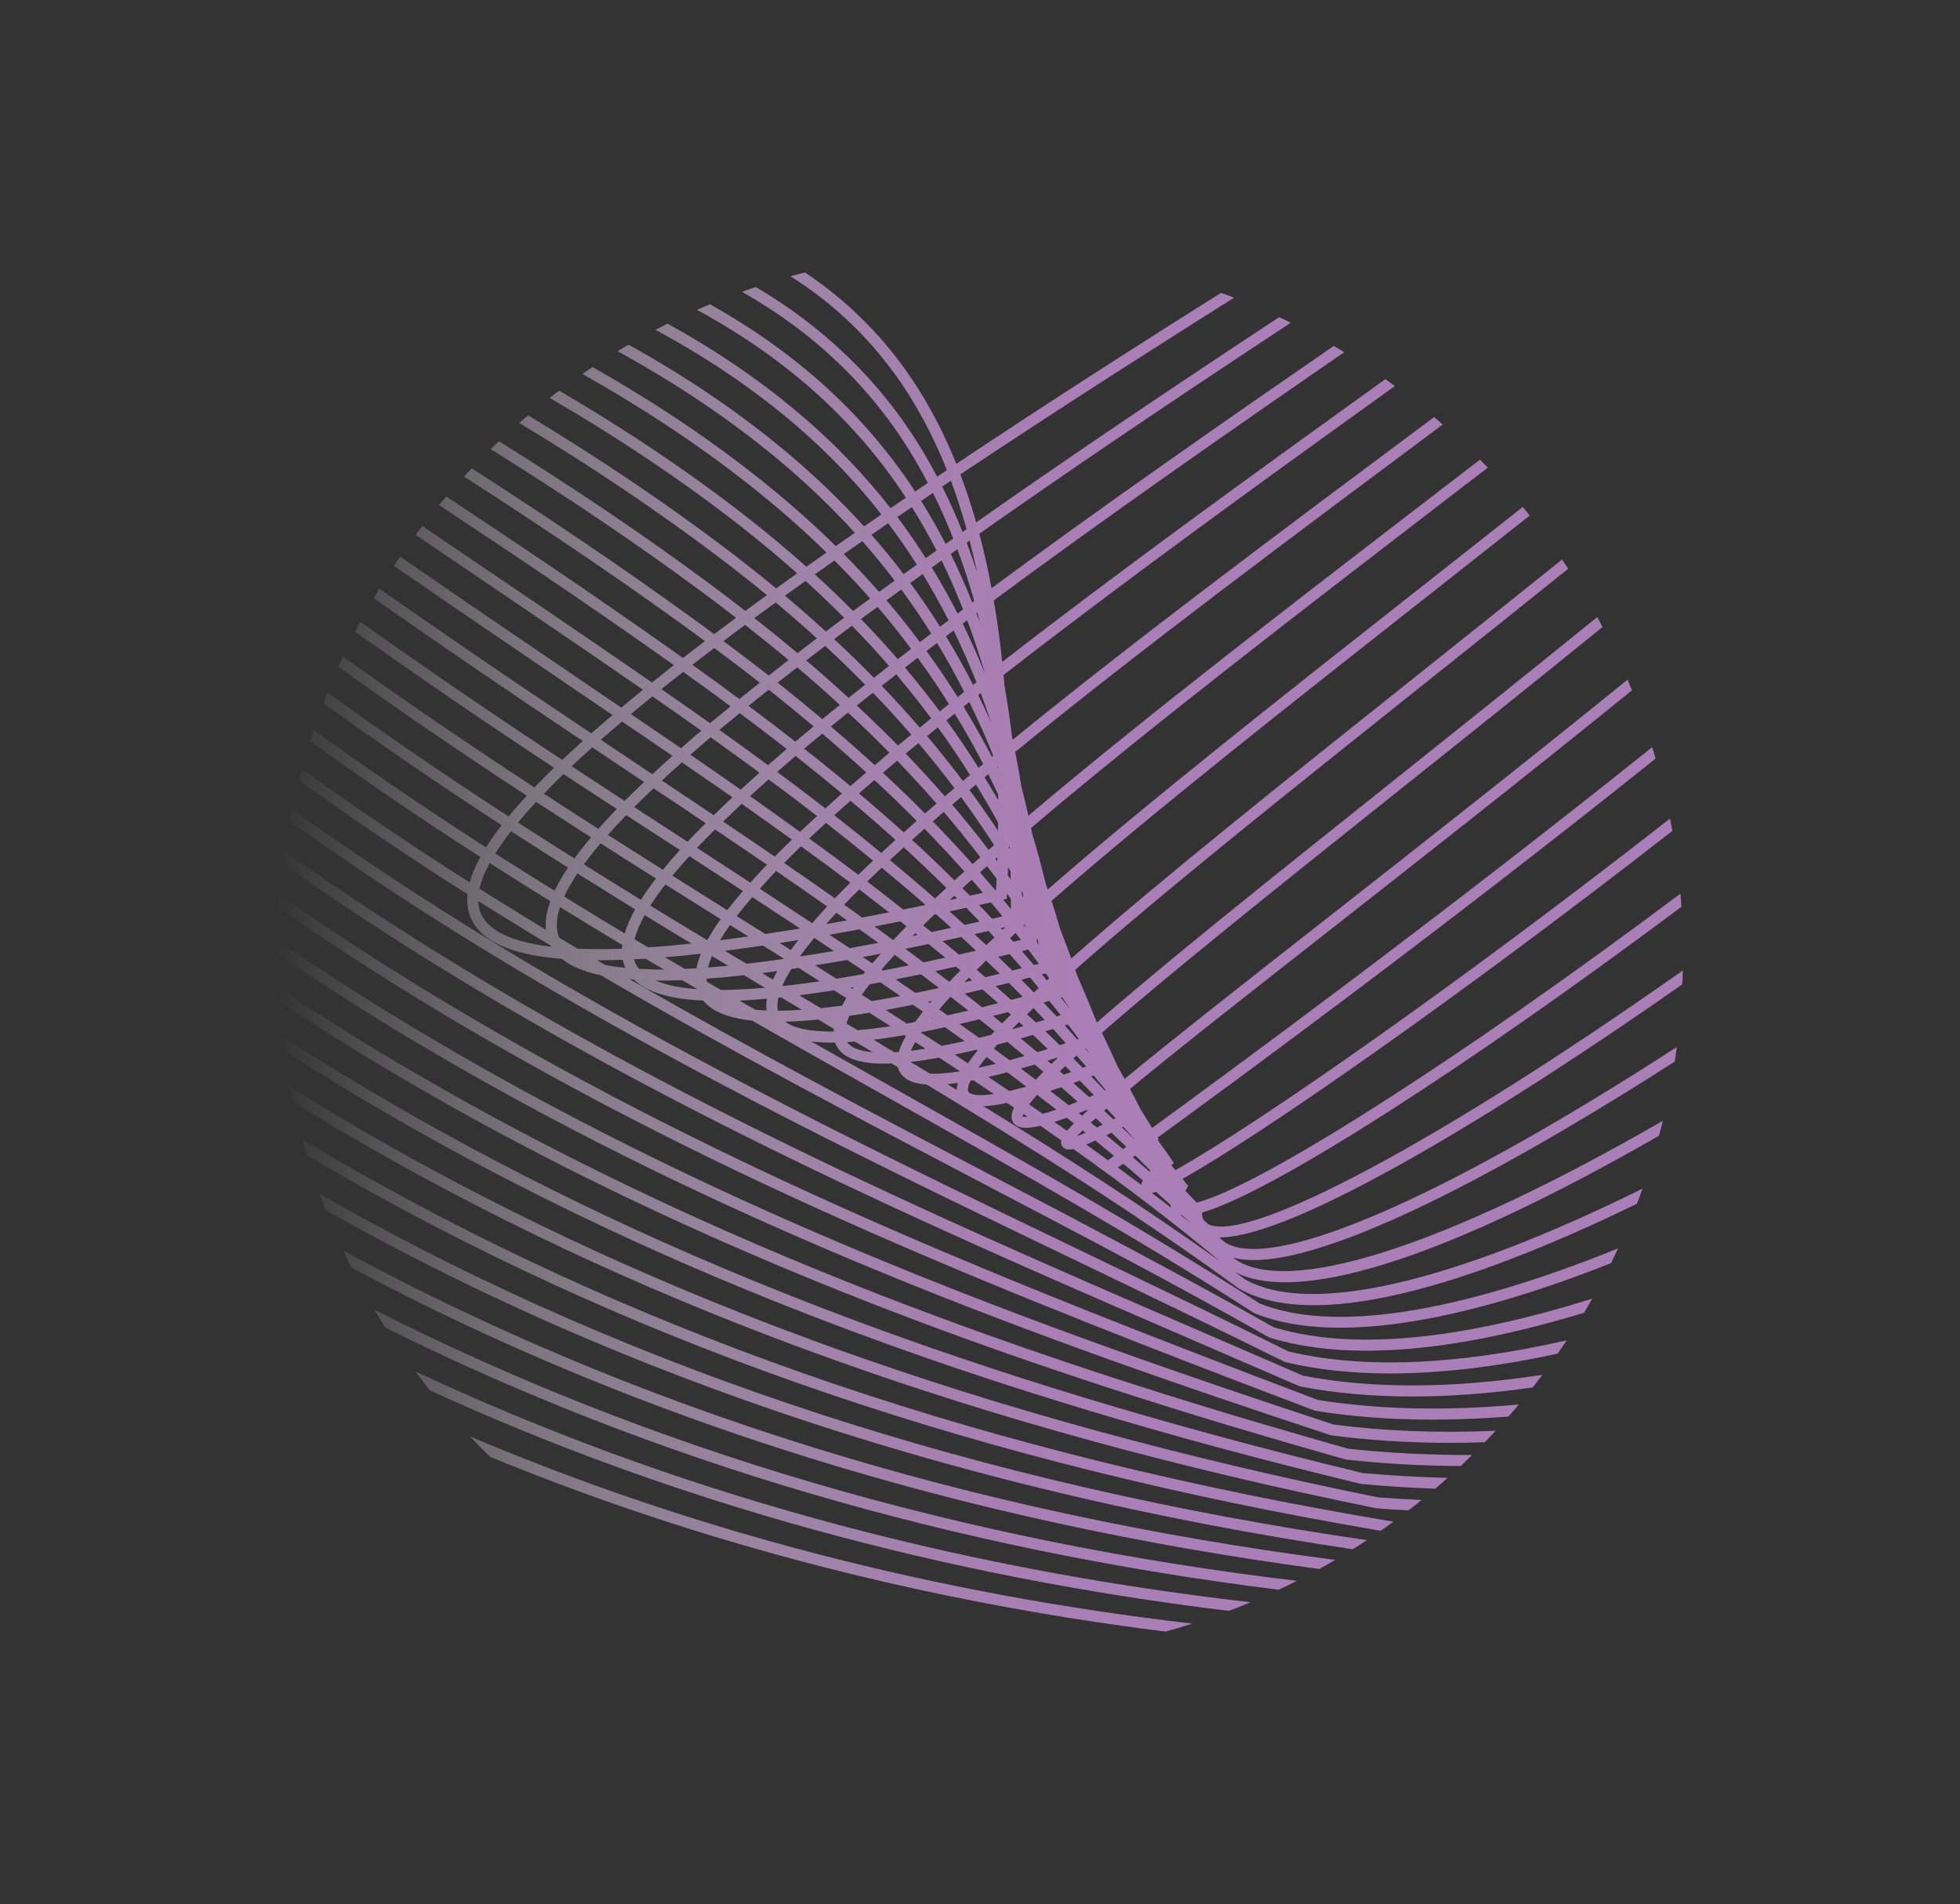
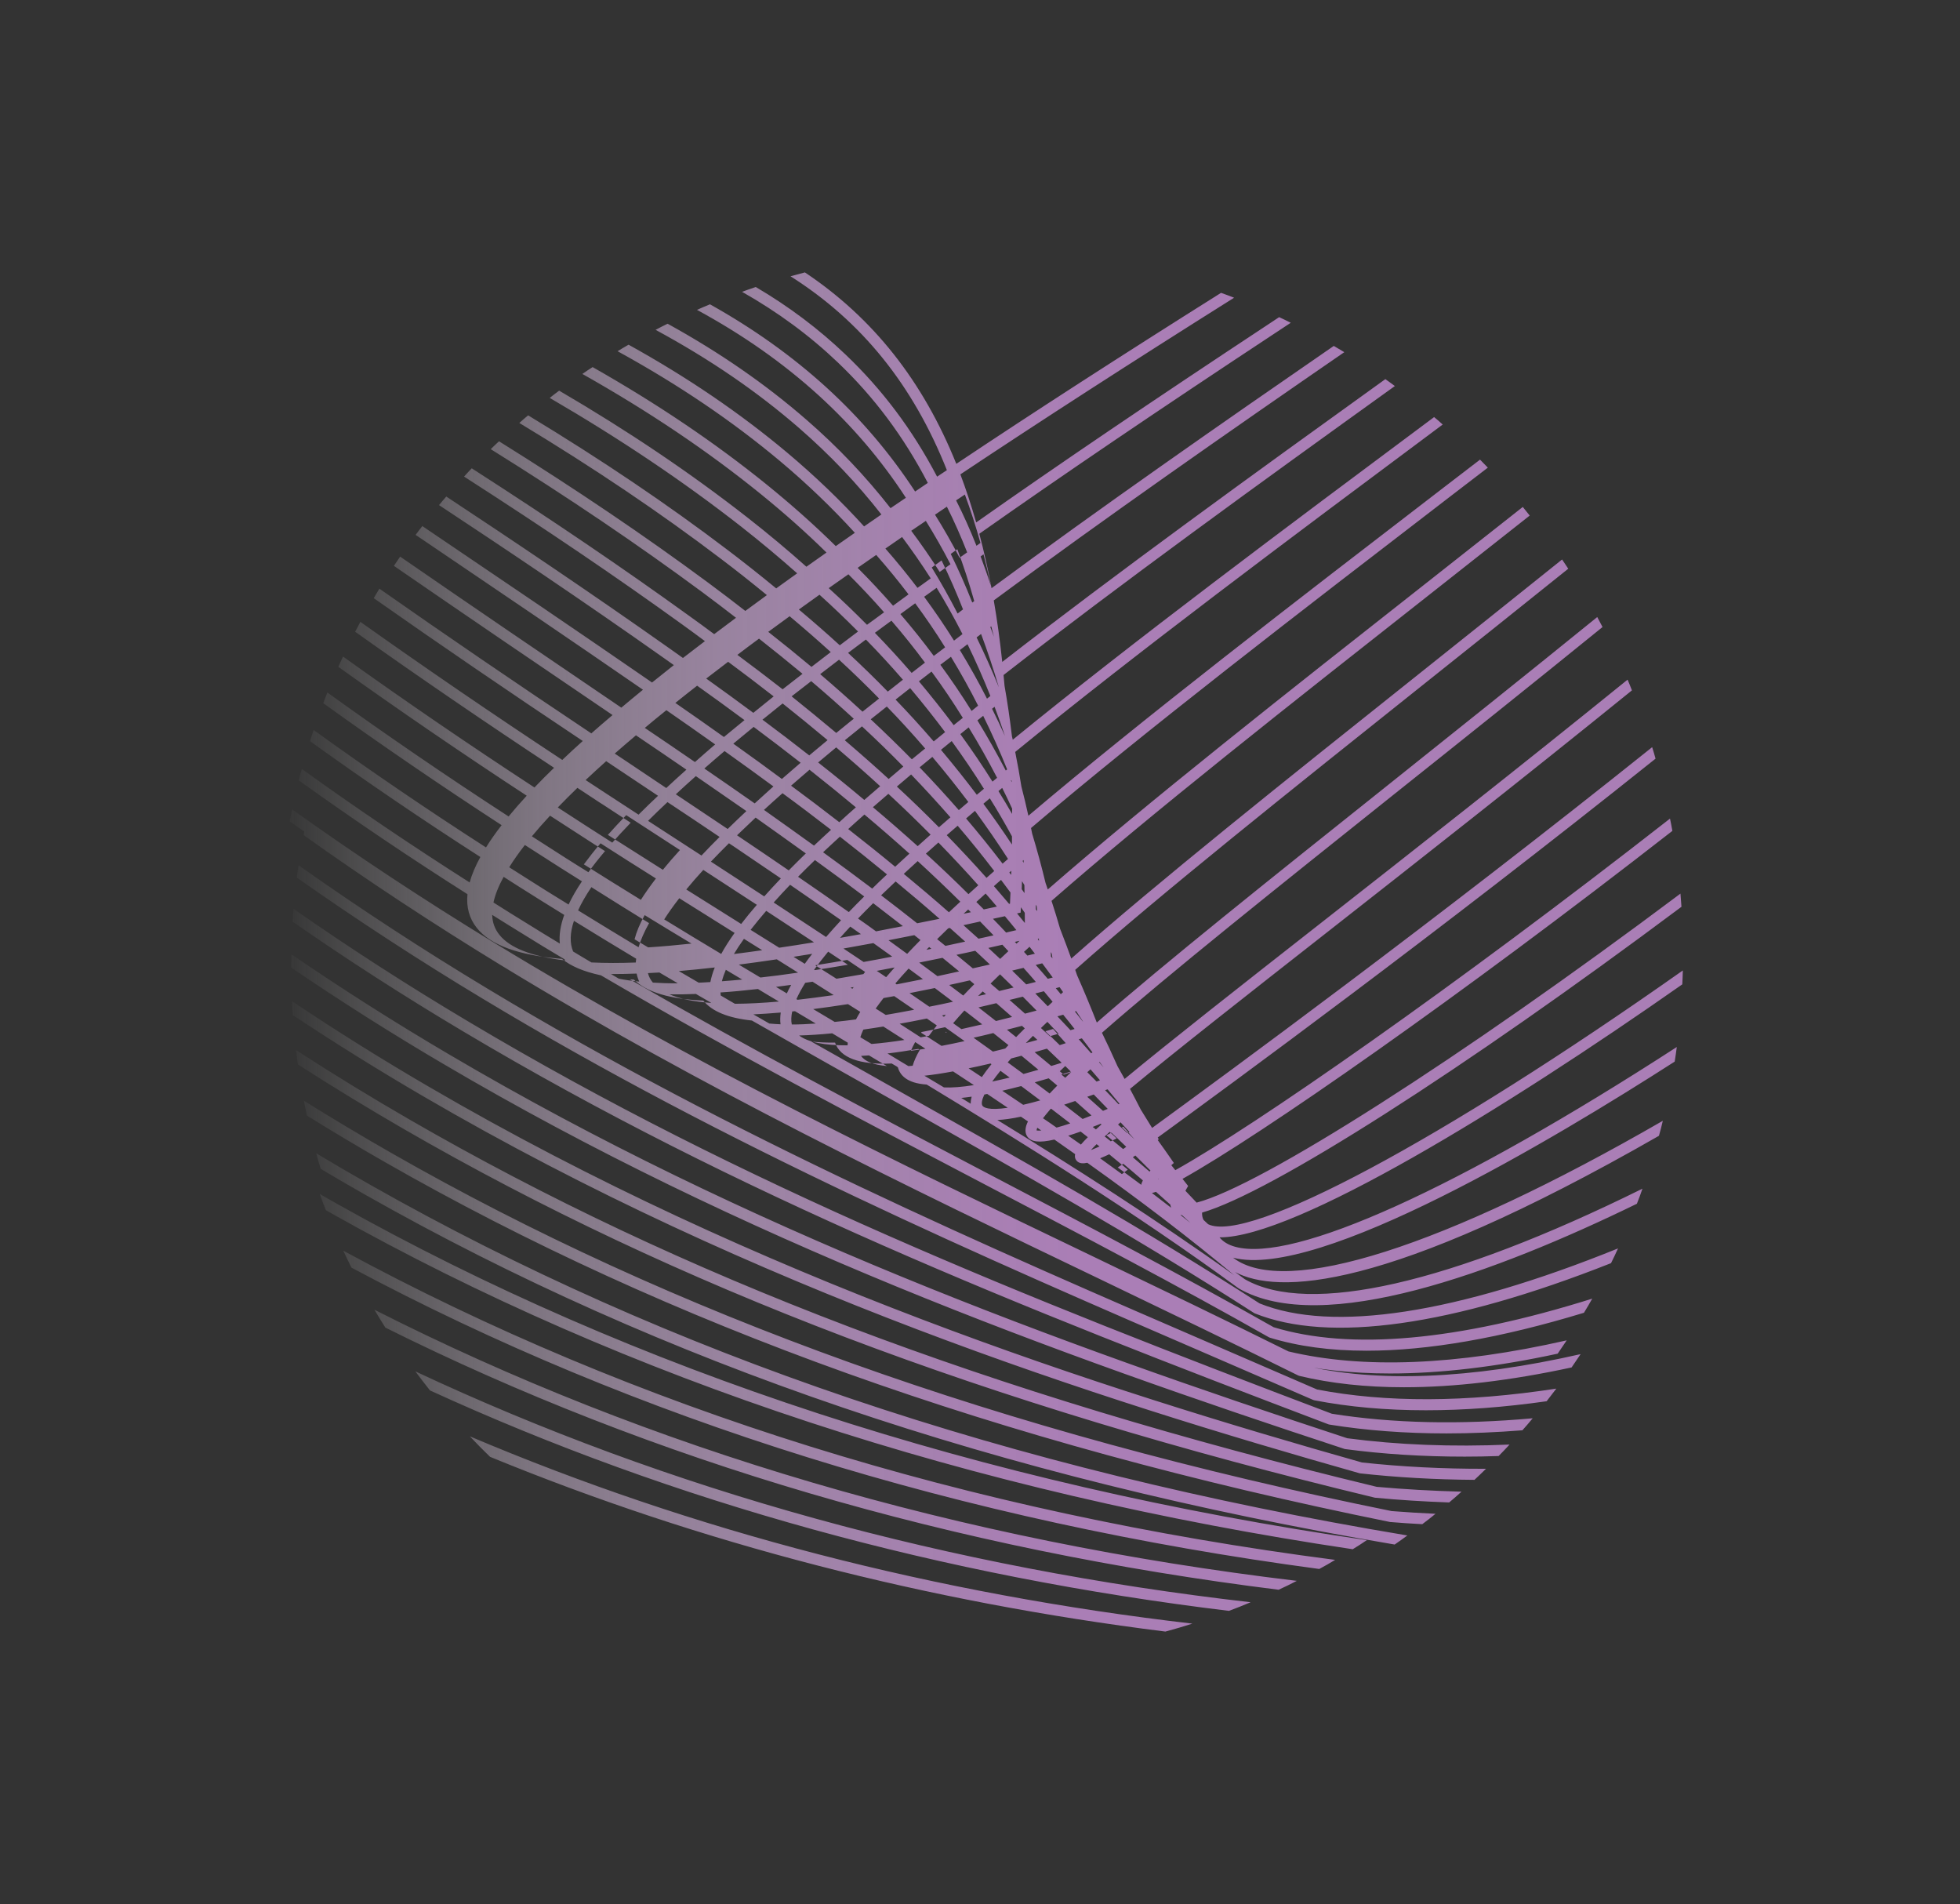
<svg xmlns="http://www.w3.org/2000/svg" id="Layer_1" viewBox="0 0 288.8 280.48">
  <rect x="0" y="0" width="288.8" height="280.48" fill="#333333" stroke="none" />
  <defs>
    <style>.cls-1{fill:url(#linear-gradient);}</style>
    <linearGradient id="linear-gradient" x1="40.85" y1="140.24" x2="247.96" y2="140.24" gradientUnits="userSpaceOnUse">
      <stop offset="0" stop-color="#fff" stop-opacity="0" />
      <stop offset=".07" stop-color="#f0e8f2" stop-opacity=".17" />
      <stop offset=".19" stop-color="#d7c2dd" stop-opacity=".47" />
      <stop offset=".31" stop-color="#c3a5cc" stop-opacity=".7" />
      <stop offset=".42" stop-color="#b58fc0" stop-opacity=".86" />
      <stop offset=".51" stop-color="#ad82b8" stop-opacity=".96" />
      <stop offset=".57" stop-color="#aa7eb6" />
    </linearGradient>
  </defs>
-   <path class="cls-1" d="M189.85,199.08c-9.36-4.65-18.81-9.19-28.82-14-28.88-13.87-58.74-28.22-88.3-46.25-10.24-6.25-20.21-12.83-29.69-19.6-.13,.58-.25,1.17-.35,1.76,9.32,6.65,19.13,13.1,29.19,19.24,29.63,18.07,59.53,32.43,88.45,46.32,10.03,4.82,19.5,9.38,28.88,14.03l.17,.07c4.66,1.12,9.82,1.68,15.45,1.68,7.42,0,15.68-.97,24.69-2.92,.45-.65,.89-1.3,1.33-1.96-16.29,3.7-30.07,4.24-41,1.63Zm0,0c-9.36-4.65-18.81-9.19-28.82-14-28.88-13.87-58.74-28.22-88.3-46.25-10.24-6.25-20.21-12.83-29.69-19.6-.13,.58-.25,1.17-.35,1.76,9.32,6.65,19.13,13.1,29.19,19.24,29.63,18.07,59.53,32.43,88.45,46.32,10.03,4.82,19.5,9.38,28.88,14.03l.17,.07c4.66,1.12,9.82,1.68,15.45,1.68,7.42,0,15.68-.97,24.69-2.92,.45-.65,.89-1.3,1.33-1.96-16.29,3.7-30.07,4.24-41,1.63Zm58.03-54.07c.04-.68,.06-1.36,.08-2.05-35.54,25.05-64.02,40.28-69.95,37.38-.22-.22-.45-.43-.67-.63-.16-.28-.23-.64-.22-1.08,10.11-2.91,38.49-21.02,70.64-45.05-.04-.65-.09-1.3-.15-1.94-32.31,24.22-61.82,43.06-71.29,45.52-.54-.57-1.08-1.14-1.65-1.74,.04-.08,.08-.15,.12-.23l.28-.48-.34-.43c-.16-.21-.33-.41-.49-.62,11.52-6.43,40.78-26.78,72.18-51.26-.11-.61-.22-1.21-.35-1.81-31.73,24.8-61.37,45.4-72.89,51.79-.19-.25-.39-.49-.59-.73l.37-.33-.41-.6c-.65-.94-1.31-1.88-1.96-2.77l.15-.11-.15-.27c10.87-7.92,41.14-30.05,73.35-55.81-.15-.57-.32-1.13-.5-1.69-32.25,25.81-62.66,48.05-73.68,56.09-.52-.86-1.05-1.71-1.58-2.56l-.08-.12c-.52-1.03-1.06-2.06-1.6-3.07,6.72-5.57,17.02-13.65,28.9-22.96,13.68-10.73,29.1-22.82,45.06-35.75-.2-.53-.42-1.06-.64-1.58-16.09,13.04-31.64,25.23-45.43,36.04-11.75,9.21-21.95,17.21-28.68,22.78-.34-.62-.69-1.24-1.04-1.86-.88-1.97-1.6-3.52-2.3-4.94,10.04-8.79,25.4-21.05,43.14-35.21,9.95-7.92,20.19-16.1,30.62-24.56-.25-.49-.51-.98-.78-1.47-10.51,8.53-20.85,16.77-30.85,24.76-17.57,14.01-32.81,26.17-42.88,34.97l-.05-.1c-.89-2.27-1.85-4.57-2.86-6.85-.08-.26-.18-.53-.28-.81,12.63-11.21,31.66-26.37,51.79-42.42,6.84-5.45,13.85-11.04,20.86-16.67-.3-.46-.6-.91-.91-1.36-7.05,5.66-14.1,11.28-20.97,16.76-19.88,15.84-38.68,30.82-51.35,42.03-.45-1.26-.96-2.62-1.6-4.27l-.03-.06c-.41-1.42-.83-2.81-1.28-4.17,14.67-12.84,35.16-28.96,56.84-46.02,4.52-3.55,9.07-7.14,13.62-10.74-.34-.43-.68-.85-1.02-1.27-4.54,3.59-9.09,7.17-13.61,10.73-21.39,16.82-41.61,32.74-56.38,45.62-.11-.32-.22-.64-.33-.96-.58-2.4-1.22-4.77-1.98-7.29-.05-.27-.11-.53-.16-.8,16.8-14.3,39.69-31.88,61.83-48.89l5.48-4.2c-.38-.4-.76-.79-1.15-1.18l-5.32,4.08c-21.87,16.8-44.46,34.16-61.23,48.38-.33-1.51-.68-2.96-1.03-4.31-.25-1.6-.54-3.25-.91-5.09,17.88-14.62,40.63-31.57,62.64-47.97l.35-.26c-.42-.39-.84-.75-1.27-1.1l-.06,.05c-21.71,16.18-44.14,32.89-62.02,47.48-.04-.17-.08-.34-.12-.5-.32-2.68-.68-5.11-1.09-7.42l-.15-1.61c17.22-13.42,37.82-28.32,57.66-42.57-.46-.35-.93-.68-1.4-1.02-19.4,13.95-39.51,28.5-56.45,41.66-.34-3.2-.76-6.24-1.25-9.06,16.35-12.11,35.1-25.17,51.65-36.57-.51-.31-1.03-.62-1.55-.92-16.18,11.15-34.41,23.85-50.43,35.69-.5-2.72-1.11-5.41-1.8-8.02,12.18-8.58,26.12-18.04,43.83-29.72,.69-.46,1.37-.91,2.06-1.36-.56-.29-1.14-.56-1.71-.83-.42,.28-.83,.55-1.25,.83-17.49,11.54-31.32,20.91-43.39,29.41-.71-2.48-1.49-4.85-2.33-7.08,11.71-7.8,24.94-16.34,40.33-26.02-.63-.25-1.27-.49-1.92-.72-14.82,9.32-27.63,17.59-39.01,25.19-4.92-12.21-12.26-21.49-22.31-28.2-.71,.18-1.42,.37-2.12,.57,10.49,6.64,18.05,16.01,23.04,28.56l-1.44,.96c-3.63-6.91-8.05-12.81-13.5-18-3.94-3.76-8.29-7.04-13.22-9.94-.68,.23-1.35,.46-2.02,.71,5.31,3.01,9.96,6.44,14.12,10.41,5.35,5.1,9.69,10.91,13.25,17.74l-1.87,1.27c-3.74-5.71-8.04-10.75-13.13-15.39-5.07-4.6-10.69-8.61-17.1-12.19-.64,.26-1.28,.54-1.91,.82,6.76,3.67,12.64,7.8,17.91,12.58,4.99,4.55,9.21,9.49,12.87,15.1l-2.26,1.53c-3.68-4.7-7.74-8.98-12.4-13.03-6.04-5.25-12.76-9.9-20.45-14.14-.6,.29-1.19,.59-1.77,.9,8,4.33,14.94,9.08,21.15,14.47,4.55,3.96,8.52,8.13,12.12,12.73l-2.55,1.76c-3.44-3.79-7.27-7.46-11.38-10.91-6.92-5.79-14.57-11.01-23.32-15.86-.55,.31-1.08,.63-1.62,.96,8.99,4.94,16.83,10.24,23.89,16.15,4,3.35,7.72,6.92,11.07,10.6l-2.81,1.96c-3.13-3.08-6.44-6.03-10.1-9-7.66-6.2-16.11-11.91-25.73-17.37-.51,.32-1.01,.66-1.51,1.01,9.84,5.55,18.44,11.34,26.21,17.63,3.54,2.87,6.74,5.71,9.76,8.68-.99,.7-1.98,1.39-2.96,2.09-2.71-2.42-5.62-4.85-8.66-7.23-8.41-6.57-17.52-12.72-27.77-18.71-.47,.35-.93,.7-1.39,1.07,10.41,6.06,19.65,12.27,28.16,18.92,2.91,2.28,5.69,4.61,8.3,6.92l-3.09,2.22c-2.48-2.04-4.81-3.88-7.09-5.61-8.9-6.76-18.57-13.29-29.46-19.88-.44,.36-.87,.73-1.3,1.12,11.02,6.65,20.79,13.24,29.77,20.06,2.17,1.64,4.37,3.38,6.71,5.3-1.08,.78-2.14,1.56-3.18,2.33-1.79-1.39-3.59-2.77-5.42-4.12-9.35-6.92-19.48-13.77-30.87-20.87-.41,.37-.82,.76-1.22,1.16,11.49,7.16,21.69,14.06,31.12,21.03,1.69,1.25,3.36,2.52,5.02,3.81-1.09,.81-2.16,1.61-3.22,2.41-1.23-.92-2.47-1.83-3.72-2.72-9.64-6.96-19.87-13.91-32-21.71-.38,.4-.77,.81-1.13,1.22,12.21,7.85,22.5,14.82,32.18,21.81,1.11,.8,2.21,1.61,3.31,2.43-1.1,.83-2.18,1.66-3.24,2.48-.62-.45-1.27-.91-2-1.42-11.8-8.34-23.48-16.16-32.87-22.36-.37,.42-.72,.83-1.07,1.26,9.41,6.21,21.16,14.07,33.13,22.53,.49,.34,.98,.69,1.47,1.04-1.1,.87-2.17,1.72-3.22,2.57l-.32-.23c-10.87-7.5-21.51-14.7-31.81-21.66l-1.71-1.16c-.34,.43-.67,.86-.99,1.3l1.79,1.21c10.27,6.95,20.88,14.13,31.71,21.6-1.09,.89-2.16,1.77-3.19,2.64-10.62-7.21-21.84-14.83-32.59-22.25-.31,.45-.62,.9-.92,1.36,10.62,7.32,21.71,14.85,32.22,21.98-1.08,.91-2.12,1.81-3.13,2.7-11.27-7.52-21.53-14.52-31.23-21.32-.28,.47-.56,.93-.83,1.4,9.58,6.73,19.7,13.64,30.8,21.04-1.05,.94-2.06,1.87-3.02,2.79-10.2-6.72-20.19-13.55-29.75-20.34-.26,.48-.51,.97-.77,1.46,9.42,6.69,19.26,13.41,29.31,20.04-.97,.93-1.94,1.91-2.89,2.9-9.58-6.26-19.06-12.74-28.21-19.29-.24,.51-.47,1.01-.69,1.52,9.02,6.44,18.34,12.82,27.76,18.98-.97,1.05-1.87,2.08-2.67,3.06-9.15-5.94-18.11-12.07-26.7-18.26-.21,.52-.42,1.04-.61,1.57,8.46,6.09,17.29,12.12,26.28,17.97-.89,1.15-1.66,2.25-2.3,3.28-8.57-5.51-17.09-11.31-25.4-17.3-.19,.55-.37,1.1-.53,1.65,8.22,5.9,16.64,11.63,25.1,17.06-.73,1.33-1.26,2.58-1.58,3.75-8.41-5.35-16.71-10.95-24.73-16.72-.16,.56-.31,1.12-.44,1.69,8.07,5.78,16.41,11.41,24.85,16.76-.19,1.91,.27,3.57,1.36,4.95,2.03,2.56,6.15,4.06,12.57,4.58,1.33,1.09,3.21,1.88,5.73,2.42,18.96,11.1,37.94,21.04,56.29,30.66,14.75,7.73,28.68,15.03,42.12,22.65l.16,.07c4.17,1.28,8.92,1.92,14.24,1.92,9.07,0,19.78-1.86,32.04-5.59,.42-.69,.83-1.38,1.22-2.08-19.86,6.23-35.63,7.65-46.94,4.21-13.43-7.61-27.35-14.9-42.08-22.62-17.23-9.03-35-18.35-52.79-28.63,.2,.02,.4,.03,.6,.04,1.9,1.85,5.25,2.87,10.22,3.09,1.31,1.61,3.66,2.57,7.17,2.94,6.77,3.87,13.5,7.66,20.15,11.4,18.99,10.69,36.93,20.79,53.9,31.72,10.97,4.45,29.07,1.9,52.54-7.38,.36-.72,.7-1.44,1.03-2.17-23.85,9.65-42.11,12.43-52.82,8.1-16.88-10.88-34.83-20.99-53.84-31.69-4.05-2.28-8.12-4.57-12.22-6.89,1.05,.12,2.22,.18,3.51,.16,.76,2.23,3.56,3.29,8.35,3.08,.23,.13,.46,.27,.68,.4l.23,.16c.3,1.14,1.31,2.35,4.24,2.54,14.26,8.64,30.84,18.94,45.99,30.04,12.34,7.08,37.81-2.32,58.66-12.48,.29-.73,.57-1.47,.82-2.22-28.38,14.03-49.14,18.74-58.59,13.34-.48-.36-.96-.71-1.44-1.06,6.16,3.25,21.97,3.14,62.46-20.07,.21-.73,.4-1.47,.57-2.21-32.23,18.6-55.67,26.07-63.32,20.17,12.61,3.26,47.18-17.4,65.07-28.89,.11-.71,.22-1.43,.31-2.15-32.19,20.85-56.43,31.82-65.07,29.43-1.02-.28-1.78-.74-2.31-1.39h.08c11.03,0,41.97-18.93,68.11-37.27Zm-73.7,34.01c.42,.38,.83,.76,1.24,1.14-.5-.4-1-.79-1.5-1.19,.08,.02,.17,.04,.26,.05Zm-3.52-5.41l.05,.04s-.04,.02-.06,.03l-.03-.03s.03-.03,.04-.04Zm-.33,1.96c.7,.62,1.41,1.25,2.11,1.88,.03,.17,.07,.33,.13,.47-.93-.72-1.88-1.45-2.84-2.18,.21-.04,.41-.1,.6-.17Zm-.81-3.13c-.05,.05-.09,.1-.14,.15-.81-.71-1.64-1.41-2.46-2.11,.12-.08,.24-.17,.37-.26,.75,.74,1.49,1.48,2.23,2.22Zm-1.12,1.45c-.11,.2-.21,.43-.24,.65-1.14-.85-2.29-1.7-3.46-2.56,.23-.15,.5-.33,.82-.54,.96,.8,1.92,1.62,2.88,2.45Zm-2.89-7.92c.57,.63,1.14,1.27,1.7,1.91-.63-.6-1.26-1.21-1.9-1.81,.07-.03,.14-.07,.2-.1Zm.44,2.97c-.16,.11-.31,.23-.46,.33-.82-.68-1.64-1.36-2.47-2.03,.24-.12,.49-.25,.75-.38,.74,.69,1.46,1.39,2.18,2.08Zm-30.23-16.81s.04-.07,.07-.1c1.11-.21,2.26-.45,3.46-.71,.96,.68,1.92,1.36,2.88,2.05-1.22,.27-2.35,.5-3.4,.7-1.01-.64-2.01-1.29-3.01-1.94Zm.64,2.36c-.75,.12-1.46,.22-2.14,.3,.16-.39,.37-.82,.63-1.28,.5,.33,1.01,.66,1.51,.98Zm-13.11-10.31c-1.05-.66-2.09-1.32-3.13-1.98,1.52-.24,3.09-.5,4.72-.79,.83,.55,1.66,1.12,2.49,1.67l.14,.1c-.08,.11-.17,.22-.25,.32-1.36,.24-2.69,.46-3.97,.68Zm2.54,1.23c-.07,.08-.13,.17-.19,.25-.09-.05-.19-.11-.28-.17,.15-.03,.31-.06,.47-.08Zm-31.36-12.85c-2.8-1.72-5.59-3.46-8.4-5.23,.73-.99,1.55-2.03,2.46-3.1,2.72,1.75,5.44,3.47,8.16,5.18-.87,1.14-1.61,2.18-2.22,3.15Zm.56,2.25c2.31,1.42,4.62,2.82,6.9,4.19-2.21,.24-4.35,.43-6.39,.56-.66-.39-1.33-.79-2-1.19,.27-1.06,.76-2.26,1.49-3.56Zm-5.42-11.82c.75-.85,1.62-1.78,2.7-2.91l2.03,1.32c1.97,1.28,3.93,2.55,5.89,3.82-.87,.95-1.71,1.92-2.52,2.91-2.69-1.7-5.39-3.41-8.1-5.14Zm52.33-33.22c-.27,.21-.53,.41-.8,.61-1.22-2.37-2.5-4.65-3.81-6.78,.48-.34,.96-.69,1.45-1.04,1.15,2.37,2.21,4.79,3.16,7.21Zm-1.81-8.17c.32-.23,.64-.46,.97-.69,.91,2.43,1.75,4.99,2.49,7.64l-.29,.21c-.95-2.41-2.02-4.81-3.17-7.16Zm16.06,72.36c-.7-.69-1.41-1.36-2.12-2.04,.37-.11,.76-.22,1.14-.34,.62,.69,1.24,1.39,1.87,2.09l-.89,.29Zm1.7,3.96c-.38,.13-.75,.26-1.11,.39l-.22-.19c-.12-.11-.24-.21-.36-.31,.25-.25,.52-.51,.8-.77,.3,.29,.59,.59,.89,.88Zm-2.05-2.03c-.31,.29-.61,.57-.89,.85-.19-.16-.38-.33-.57-.48,.45-.15,.91-.29,1.38-.44l.08,.07Zm-1.41-1.36c-.53,.16-1.04,.32-1.54,.47-.82-.68-1.64-1.36-2.45-2.03,.59-.17,1.2-.34,1.81-.52,.73,.69,1.46,1.38,2.18,2.08Zm-41.63-16.95c-1.39-.87-2.8-1.75-4.21-2.63,.7-.9,1.47-1.83,2.3-2.8,2.34,1.53,4.68,3.07,7.04,4.63-1.76,.29-3.48,.56-5.13,.8Zm4.87,.9c-.39,.5-.76,.99-1.1,1.47-.55-.35-1.1-.69-1.65-1.03,.9-.14,1.81-.29,2.75-.44Zm23.02-8.79c-1.96-1.95-4.02-3.91-6.27-5.97,.52-.46,1.05-.93,1.59-1.41l.25-.23c2.01,2.06,3.98,4.17,5.88,6.3l-.18,.16c-.43,.39-.86,.77-1.27,1.15Zm.36,2.66l-1.08,.23c.23-.21,.45-.42,.68-.63,.14,.13,.27,.26,.4,.4Zm.28,8.27c-.79-.66-1.6-1.33-2.41-1.99,.51-.11,1.03-.22,1.55-.33l1.22-.27c.72,.68,1.44,1.35,2.16,2.02-.85,.2-1.69,.39-2.52,.57Zm1.95,3.81c-.39,.09-.78,.19-1.17,.27l.68-.68c.16,.13,.33,.27,.49,.41Zm-3.16-7.73c-.95,.21-1.89,.41-2.82,.61-.41-.34-.82-.67-1.23-.99,.53-.52,1.07-1.05,1.64-1.6,.08-.01,.16-.03,.25-.05,.76,.67,1.51,1.34,2.25,2.01l-.09,.02Zm-6.99-2.72c-1.76-1.39-3.52-2.76-5.31-4.12,.69-.67,1.4-1.35,2.14-2.04,2.16,1.78,4.32,3.61,6.47,5.5-1.11,.23-2.21,.45-3.3,.66Zm2.1,3.76c-.24,.05-.49,.1-.74,.15,.14-.13,.28-.27,.41-.41,.11,.09,.22,.17,.33,.26Zm2.8-19.37c-.4,.34-.79,.68-1.17,1.02l-.52,.45c-2.02-2.05-4.1-4.06-6.2-6,.69-.59,1.39-1.19,2.1-1.78,1.94,2.01,3.84,4.09,5.79,6.31Zm-4.54-7.36c.62-.51,1.25-1.02,1.88-1.54,1.86,2.2,3.64,4.43,5.3,6.64-.47,.4-.94,.8-1.4,1.2-1.92-2.19-3.86-4.31-5.78-6.3Zm1.62,9.91l-.19,.17c-.58,.52-1.15,1.02-1.71,1.53-2.17-1.95-4.38-3.88-6.6-5.74,.74-.65,1.5-1.31,2.28-1.97,2.1,1.94,4.19,3.96,6.22,6.01Zm-3.12,2.8c-.71,.65-1.41,1.29-2.1,1.93-2.16-1.79-4.44-3.61-6.92-5.55,.77-.71,1.58-1.42,2.39-2.14,2.23,1.87,4.46,3.81,6.63,5.76Zm-3.3,3.06c-.76,.7-1.48,1.4-2.18,2.09-2.29-1.73-4.67-3.49-7.24-5.35,.8-.76,1.63-1.52,2.48-2.3,2.49,1.94,4.77,3.77,6.94,5.56Zm-3.36,3.25c-.79,.78-1.55,1.55-2.27,2.3-2.48-1.75-4.97-3.48-7.48-5.2,.8-.81,1.63-1.63,2.49-2.46,2.58,1.86,4.97,3.63,7.26,5.36Zm-2.05,4.44c.52,.37,1.04,.73,1.57,1.11-1.04,.19-2.06,.37-3.08,.55,.49-.56,.99-1.11,1.51-1.66Zm1.14-1.19c.71-.74,1.45-1.49,2.23-2.26,1.47,1.12,2.92,2.24,4.38,3.38-1.35,.27-2.67,.53-3.96,.77-.88-.65-1.77-1.28-2.65-1.89Zm13.39-.92c-2.18-1.92-4.42-3.82-6.65-5.66,.67-.62,1.35-1.24,2.05-1.88,2.24,2.06,4.31,4.03,6.28,5.98-.57,.52-1.13,1.05-1.68,1.56Zm-.32-11.36l.44-.38c.38-.33,.77-.67,1.17-1.01,1.84,2.15,3.65,4.39,5.39,6.67-.38,.34-.76,.67-1.14,1.01-1.89-2.13-3.86-4.23-5.86-6.29Zm2.85-2.46c.43-.37,.87-.74,1.31-1.12,1.68,2.3,3.32,4.67,4.87,7.08-.27,.23-.54,.47-.8,.7-1.74-2.27-3.54-4.51-5.38-6.66Zm-3.7-10.11c.52-.43,1.04-.86,1.58-1.29,1.66,2.29,3.26,4.64,4.75,7.03-.36,.3-.71,.59-1.05,.88-1.66-2.2-3.43-4.42-5.28-6.62Zm1.88-3.63c-1.64-2.19-3.36-4.35-5.13-6.46l.63-.49c.41-.32,.83-.64,1.23-.95,1.65,2.24,3.19,4.53,4.61,6.82-.36,.29-.72,.58-1.08,.86l-.26,.22Zm-1.27,1.02c-.57,.46-1.13,.92-1.68,1.37-1.92-2.22-3.77-4.25-5.62-6.16l.19-.15c.64-.51,1.3-1.02,1.96-1.54,1.78,2.11,3.51,4.29,5.15,6.48Zm-2.94,2.41c-.66,.54-1.31,1.07-1.96,1.6-1.88-1.91-3.87-3.85-6.06-5.9l2.37-1.88c1.86,1.91,3.72,3.95,5.65,6.18Zm-3.22,2.66c-.73,.61-1.45,1.23-2.16,1.83-1.91-1.75-3.99-3.59-6.46-5.7,.58-.47,1.16-.95,1.76-1.42l.77-.63c2.21,2.05,4.21,4,6.09,5.92Zm-3.41,2.9c-.8,.68-1.57,1.35-2.34,2.02-2.08-1.75-4.32-3.57-6.8-5.52,.75-.64,1.52-1.28,2.3-1.92l.36-.3c2.48,2.12,4.57,3.96,6.48,5.72Zm-3.58,3.11c-.84,.73-1.65,1.46-2.44,2.19-2.49-1.93-4.83-3.7-7.11-5.38,.89-.77,1.8-1.55,2.72-2.35,2.49,1.97,4.74,3.79,6.83,5.54Zm-3.66,3.31c-.86,.79-1.7,1.56-2.51,2.33-2.44-1.76-4.9-3.51-7.37-5.26,.88-.81,1.79-1.63,2.73-2.46,2.3,1.68,4.65,3.46,7.15,5.39Zm-3.71,3.48c-.88,.85-1.71,1.68-2.52,2.5-2.32-1.59-4.65-3.17-7-4.75l-.62-.42c.88-.85,1.8-1.72,2.74-2.61,2.49,1.76,4.95,3.52,7.4,5.28Zm-3.68,3.68c-.84,.88-1.66,1.77-2.45,2.65-2.61-1.7-5.22-3.4-7.86-5.12,.85-.89,1.74-1.8,2.66-2.71l.9,.6c2.26,1.53,4.51,3.05,6.75,4.58Zm-1.06,3.55c.78-.87,1.59-1.75,2.42-2.61,2.52,1.73,5.02,3.46,7.51,5.22-.75,.81-1.48,1.63-2.21,2.47-2.55-1.69-5.14-3.39-7.72-5.08Zm8.03,7.24c.97,.64,1.94,1.29,2.9,1.93-1.68,.29-3.3,.55-4.87,.79l-.1-.06c.62-.85,1.3-1.73,2.07-2.66Zm2.25-.46c1.44-.26,2.91-.52,4.41-.8,.92,.65,1.84,1.32,2.78,1.99-1.45,.28-2.86,.55-4.22,.79l-.66-.44c-.77-.51-1.54-1.03-2.31-1.54Zm7.54,2.79c-.46,.51-.87,.98-1.25,1.43l-.28-.19c-.36-.25-.73-.5-1.1-.74,.87-.16,1.75-.33,2.63-.5Zm-.9-4.01c1.24-.24,2.51-.49,3.8-.75,.3,.24,.61,.48,.91,.72-.67,.68-1.32,1.35-1.94,2.01-.02,0-.03,0-.04,.01-.91-.67-1.82-1.33-2.73-1.99Zm2.96,4.17l.54,.4c.52,.38,1.04,.77,1.57,1.16-1.32,.27-2.62,.53-3.87,.77-.06-.05-.13-.09-.19-.14,.55-.65,1.19-1.36,1.95-2.19Zm1.56-.88c1.13-.22,2.28-.46,3.44-.7,.82,.66,1.64,1.33,2.45,2-1.09,.25-2.16,.48-3.2,.7-.89-.67-1.79-1.33-2.69-2Zm7.46,2.62c.22,.19,.44,.37,.66,.56-.57,.57-1.11,1.13-1.63,1.68-.69-.52-1.38-1.04-2.07-1.56,1-.22,2.02-.44,3.04-.68Zm-.82,4.46s.03-.01,.04-.01c.88,.68,1.75,1.35,2.61,2.03-1.05,.25-2.07,.48-3.07,.7-.41-.3-.82-.58-1.22-.87,.51-.6,1.06-1.22,1.64-1.85Zm2.1-.48c.86-.2,1.73-.41,2.63-.62,.78,.67,1.55,1.35,2.32,2.03-.81,.21-1.6,.41-2.38,.6-.85-.67-1.7-1.34-2.57-2.01Zm6.41,2.72c.14,.12,.27,.24,.41,.37-.44,.44-.87,.87-1.28,1.29-.44-.36-.9-.73-1.35-1.09,.73-.18,1.47-.37,2.22-.57Zm-.44,4.5l.36-.1c.83,.69,1.67,1.37,2.5,2.07-.76,.22-1.5,.43-2.2,.62-.78-.58-1.56-1.15-2.33-1.71,.17-.18,.34-.38,.52-.58,.38-.1,.77-.2,1.15-.3Zm1-1.96c.34-.35,.69-.71,1.06-1.07l.65,.6c-.58,.16-1.15,.32-1.71,.47Zm3.54-1.01l-1.31-1.21c.3-.3,.62-.6,.95-.91,.55,.58,1.1,1.16,1.65,1.75-.43,.13-.86,.25-1.29,.37Zm-.3-4.41c-.61-.63-1.22-1.26-1.84-1.89,.32-.08,.64-.16,.97-.25l.29-.08c.43,.52,.87,1.03,1.29,1.55-.25,.24-.49,.46-.71,.67Zm-1.65,.63c-.58,.15-1.14,.3-1.7,.45h-.01l-.63-.56c-.54-.48-1.08-.96-1.65-1.46l1.96-.48c.67,.67,1.34,1.34,2.03,2.05Zm-5.5-2.88c-.42-.37-.85-.74-1.28-1.1,.44-.43,.89-.88,1.39-1.36,.67,.64,1.34,1.29,2,1.94l-2.11,.52Zm.13-4.73c-.58-.54-1.15-1.08-1.74-1.62l2.07-.47c.29,.32,.59,.64,.88,.95-.4,.38-.8,.75-1.21,1.14Zm-3.19-2.98c-.74-.67-1.48-1.34-2.22-1.99l2.46-.54c.67,.68,1.32,1.36,1.98,2.04l-2.22,.49Zm.78-4.31c-.37-.37-.73-.74-1.1-1.1,.4-.36,.8-.72,1.2-1.09l.17-.15c.56,.63,1.11,1.27,1.66,1.92-.59,.13-1.18,.26-1.76,.38l-.17,.04Zm1.49-3.43c.34-.31,.69-.62,1.05-.92,.47,.62,.93,1.24,1.39,1.86h0c-.02,.55-.04,1.09-.07,1.64l-.13,.03c-.74-.88-1.49-1.75-2.24-2.61Zm2.27-2.01c.1-.08,.2-.17,.29-.25l-.02,.6c-.09-.12-.18-.23-.27-.35Zm-3.82-10.13c.32-.27,.63-.53,.95-.8,1.11,1.78,2.21,3.66,3.26,5.6v1.21c-1.36-2.04-2.76-4.06-4.21-6.01Zm1.34-3.26c-1.49-2.37-3.08-4.72-4.74-7l.31-.25c.31-.25,.62-.49,.92-.74,1.45,2.36,2.85,4.85,4.19,7.43l-.68,.56Zm-7.68-17.21c.35-.26,.71-.53,1.06-.8l.5-.38c1.48,2.45,2.8,4.81,4,7.2-.32,.26-.64,.52-.96,.78-1.42-2.28-2.96-4.56-4.6-6.8Zm2.87-2.17c.38-.29,.76-.58,1.13-.86,1.21,2.48,2.34,5.05,3.37,7.63l-.13,.1c-.12,.09-.24,.19-.37,.29-1.2-2.37-2.52-4.73-4-7.16Zm.39-2.35c-.42,.32-.84,.64-1.25,.96-1.36-2.17-2.83-4.33-4.4-6.46l.55-.39c.42-.31,.86-.62,1.29-.93,1.31,2.14,2.59,4.43,3.81,6.82Zm-2.56,1.95l-.62,.47c-.35,.26-.7,.52-1.05,.79-1.51-2.04-3.13-4.07-4.92-6.16,.72-.53,1.45-1.06,2.18-1.59,1.57,2.14,3.06,4.31,4.41,6.49Zm-2.97,2.25c-.42,.33-.84,.65-1.25,.97l-.71,.55c-1.71-1.98-3.53-3.96-5.42-5.91,.8-.59,1.61-1.19,2.44-1.79,1.8,2.1,3.43,4.13,4.94,6.18Zm-3.25,2.52c-.64,.5-1.27,1-1.9,1.5l-.33,.25c-1.82-1.87-3.74-3.74-5.85-5.7l2.63-1.97c1.91,1.95,3.74,3.94,5.45,5.92Zm-3.51,2.77l-2.44,1.94c-2-1.84-4.09-3.69-6.24-5.53,.92-.7,1.84-1.42,2.78-2.13,2.13,1.96,4.07,3.85,5.9,5.72Zm-3.73,2.98l-.59,.47c-.67,.55-1.34,1.09-1.99,1.62-2.28-1.91-4.45-3.68-6.58-5.39,.94-.74,1.91-1.49,2.89-2.24,2.16,1.83,4.26,3.69,6.27,5.54Zm-3.86,3.15l-.13,.11c-.87,.73-1.73,1.44-2.57,2.14-2.22-1.74-4.53-3.51-6.89-5.26,.9-.73,1.81-1.46,2.74-2.21l.23-.18c2.15,1.71,4.33,3.48,6.62,5.4Zm-3.97,3.33c-.94,.81-1.86,1.61-2.76,2.39-2.14-1.59-4.45-3.27-7.16-5.2,.97-.81,1.97-1.63,3-2.47,2.37,1.76,4.69,3.54,6.92,5.28Zm-4.01,3.49c-.95,.85-1.87,1.68-2.76,2.5-2.45-1.72-4.93-3.43-7.42-5.14,.97-.85,1.96-1.71,2.98-2.57,2.73,1.94,5.05,3.63,7.2,5.21Zm-3.98,3.63c-.96,.9-1.88,1.78-2.76,2.64-2.53-1.7-5.08-3.41-7.64-5.11,.91-.85,1.89-1.74,2.95-2.68,2.5,1.72,4.98,3.43,7.45,5.15Zm-3.95,3.81c-.93,.92-1.82,1.84-2.67,2.74-2.03-1.32-4.07-2.64-6.12-3.97l-1.75-1.14c.96-.96,1.91-1.87,2.86-2.76,2.58,1.7,5.14,3.42,7.68,5.13Zm-2.4,4.86c2.64,1.72,5.27,3.44,7.89,5.14-.84,.96-1.61,1.91-2.31,2.82l-8.09-5.08c.8-.97,1.64-1.94,2.51-2.88Zm5.99,10.15c.9,.56,1.8,1.12,2.69,1.68-1.42,.2-2.81,.39-4.17,.56,.42-.7,.91-1.45,1.48-2.24Zm-.76,3.8c1.81-.23,3.68-.5,5.6-.78,1.02,.64,2.04,1.29,3.13,1.96-2.08,.31-3.9,.54-5.55,.72-1.06-.63-2.12-1.27-3.18-1.9Zm.5,2.2c-1.03,.1-2.02,.18-2.99,.25,.13-.52,.32-1.07,.58-1.69,.81,.48,1.61,.96,2.41,1.44Zm9.29,.48c.35-.05,.7-.1,1.06-.16h.02c1.03,.66,2.07,1.31,3.11,1.97-1.97,.28-3.72,.51-5.32,.69l-.14-.08s-.02-.01-.03-.02c.32-.72,.74-1.5,1.3-2.4Zm11.53,2.25l.09-.02c.49-.09,.98-.18,1.49-.27,.98,.66,1.96,1.33,2.94,2.01-1.61,.31-2.96,.55-4.19,.76-.49-.32-.99-.63-1.48-.94,.33-.46,.7-.96,1.15-1.54Zm3.84-.73c1.21-.24,2.45-.49,3.72-.75,.9,.67,1.8,1.35,2.68,2.02-1.19,.27-2.36,.51-3.49,.73-.97-.67-1.94-1.34-2.91-2Zm5.48,5.77c-.07,.01-.14,.02-.21,.04,.03-.04,.07-.08,.1-.12,.03,.03,.07,.05,.11,.08Zm-.14-2.6c-.09,.11-.18,.22-.27,.32l-.29-.2c.19-.04,.37-.08,.56-.12Zm4.09,3.4c.95-.21,1.91-.44,2.91-.69,.75,.59,1.48,1.18,2.23,1.78-.16,.17-.32,.34-.47,.5l-.87,.22c-.32,.08-.64,.15-.95,.23l-.29-.21c-.85-.61-1.71-1.22-2.56-1.83Zm3.96,4.87c.46,.33,.91,.67,1.36,1-.91,.22-1.77,.42-2.57,.59,.34-.49,.75-1.02,1.21-1.59Zm3.06,2.25c.94,.7,1.88,1.4,2.81,2.11-.88,.25-1.72,.47-2.52,.65-1.03-.69-2.05-1.39-3.08-2.07,.87-.2,1.79-.43,2.79-.69Zm2.37,6.14c.2,.14,.39,.27,.59,.41-.45,.03-.63-.01-.68-.01h-.01s0-.15,.1-.4Zm-.37-6.69c.66-.19,1.35-.38,2.05-.59,.42,.35,.85,.71,1.27,1.07-.4,.41-.79,.8-1.13,1.17-.73-.55-1.46-1.1-2.19-1.65Zm2.34,3.91s.06-.01,.08-.02c.94,.72,1.87,1.44,2.81,2.16-.76,.26-1.43,.46-2.02,.62-.66-.47-1.33-.93-2-1.38,.29-.38,.66-.83,1.13-1.38Zm4.42,3.34c.35,.28,.71,.55,1.06,.83-.42,.42-.76,.78-1.02,1.09-.62-.43-1.24-.87-1.87-1.31,.56-.17,1.16-.37,1.83-.61Zm.29-1.85c-.91-.71-1.82-1.41-2.72-2.11,.52-.17,1.07-.35,1.63-.54l.02,.02c.8,.7,1.59,1.4,2.38,2.11-.46,.19-.9,.36-1.31,.52Zm1.64-3.61c.68,.7,1.37,1.4,2.06,2.12-.24,.1-.47,.19-.7,.29-.77-.69-1.54-1.38-2.32-2.07,.31-.11,.63-.22,.96-.34Zm-.95-3.28c.15-.14,.31-.29,.47-.43,.47,.53,.94,1.08,1.4,1.62-.17,.07-.33,.13-.5,.19-.45-.46-.91-.92-1.37-1.38Zm3.3,8.79l1.03,.96c-.3,.15-.59,.3-.87,.43l-.9-.72c.24-.21,.48-.44,.74-.67Zm-1.93,1.81l.43,.34c-.52,.23-.94,.4-1.27,.53,.23-.26,.51-.54,.84-.87Zm-.1-2.17c-.15-.12-.31-.25-.47-.37,.38-.15,.77-.31,1.18-.47l.11,.1c-.29,.26-.56,.51-.82,.74Zm1.96,3.66c.92,.75,1.83,1.5,2.74,2.26-.42,.31-.69,.51-.87,.66-1.05-.77-2.12-1.55-3.21-2.33,.42-.17,.87-.37,1.34-.59Zm2.98-3.29c-.1,.06-.21,.11-.32,.17l-1.36-1.26c.12-.11,.24-.22,.37-.33,.44,.47,.88,.95,1.31,1.42Zm-3.22-6.28c.6,.72,1.19,1.43,1.76,2.13l-.14,.07c-.65-.7-1.32-1.38-1.98-2.07,.11-.04,.24-.09,.36-.13Zm-1.17-4.03c.2,.28,.4,.55,.6,.83-.23-.27-.46-.53-.69-.8l.09-.03Zm-1.05-1.4l-.21,.11c-.6-.69-1.21-1.37-1.82-2.05,.15-.05,.31-.1,.46-.14,.52,.67,1.04,1.35,1.57,2.08Zm-2.41-6.09c.33,.49,.65,.98,.98,1.48,0,.02,.01,.04,.01,.06-.39-.5-.79-1-1.18-1.49,.06-.02,.12-.04,.19-.05Zm-.23,2.63c-.21,.06-.41,.12-.61,.18-.64-.69-1.28-1.36-1.92-2.04,.28-.08,.57-.16,.85-.24,.57,.69,1.12,1.39,1.68,2.1Zm-2.21-6.16c.17,.25,.34,.49,.51,.73-.11,.1-.22,.21-.33,.31-.25-.3-.5-.59-.74-.89,.18-.05,.37-.1,.56-.15Zm-1.14-4.89c.03,.21,.05,.43,.08,.65-.08-.1-.15-.2-.22-.29v-.26c-.02-.13-.03-.26-.03-.38,.05,.09,.11,.18,.17,.28Zm-1.92-2.31c.01,.13,.01,.25,.02,.38-.06-.08-.12-.16-.18-.23,.05-.05,.1-.1,.16-.15Zm-.44-4.95c.04,.08,.09,.16,.13,.24,.02,.23,.04,.47,.06,.71-.07-.08-.13-.17-.19-.26v-.69Zm.36,8.78l.58-.14c.52,.7,1.04,1.39,1.55,2.09-.24,.06-.48,.12-.73,.19-.59-.69-1.18-1.37-1.78-2.04,.13-.03,.26-.07,.38-.1Zm-.36,2.6c-.48,.12-.95,.25-1.42,.36-.68-.68-1.37-1.35-2.07-2.03l1.67-.4c.61,.68,1.22,1.37,1.82,2.07Zm-3.09-5.9c.23-.05,.46-.1,.69-.16-.15,.14-.3,.28-.45,.42-.08-.08-.16-.17-.24-.26Zm2.16,.72c.27,.34,.53,.68,.79,1.02-.37,.1-.74,.19-1.11,.28l-.5-.55c.27-.25,.54-.5,.82-.75Zm-1.01-12.66s.09-.07,.13-.12c.01,.14,.02,.28,.02,.42-.05-.08-.1-.16-.15-.25v-.05Zm-.1,3c.12,.19,.23,.38,.35,.57,.01,.39,.02,.79,.02,1.19-.13-.2-.27-.39-.41-.58l.04-1.18Zm-.2,4.63l.03-.61c.01-.06,.01-.12,.01-.18,.19,.26,.38,.53,.57,.82,.01,.49,.01,1,.01,1.5-.38-.47-.76-.94-1.15-1.41l.53-.12Zm-.63,2.58c-.38,.1-.77,.18-1.15,.27l-.36,.09c-.64-.69-1.29-1.36-1.94-2.03,.58-.13,1.17-.25,1.76-.38,.57,.67,1.13,1.36,1.69,2.05Zm-.73-22.08s.03,.08,.04,.12c0,.05,0,.11,.01,.16-.04-.07-.08-.15-.12-.22l.07-.06Zm.1,4.17v.79c-.66-1.15-1.33-2.27-2.01-3.36l.55-.47c.5,1,.99,2.01,1.46,3.04Zm-.73-5.77l-.2,.17c-1.34-2.56-2.74-5.04-4.18-7.39,.29-.22,.57-.45,.85-.67,1.28,2.59,2.46,5.24,3.53,7.89Zm-2.22-8.93c.12-.1,.25-.19,.37-.29,.55,1.47,1.06,2.89,1.53,4.3-.61-1.34-1.24-2.69-1.9-4.01Zm-2.28-10.51c.22-.17,.44-.34,.66-.51,.93,2.48,1.81,5.12,2.62,7.86-1.01-2.49-2.11-4.95-3.28-7.35Zm2.56-.09c-.18-.49-.36-.97-.54-1.44l.14-.1c.14,.51,.27,1.02,.4,1.54Zm-1.54-12.15c.4,1.53,.76,3.08,1.1,4.65-.49-1.48-1-2.94-1.53-4.34,.14-.1,.29-.21,.43-.31Zm-2.75-8.81c.83,2.24,1.6,4.63,2.3,7.13-.2,.14-.39,.28-.59,.42-.91-2.3-1.91-4.54-3-6.69l1.29-.86Zm-2.65,1.79c1.08,2.15,2.08,4.41,2.99,6.73-.37,.26-.75,.53-1.12,.79-1.13-2.18-2.34-4.3-3.62-6.34l1.75-1.18Zm-3.1,2.09c1.28,2.06,2.5,4.2,3.63,6.39l-.07,.05c-.51,.36-1.01,.72-1.52,1.08-1.33-2.09-2.74-4.12-4.19-6.06l2.15-1.46Zm-3.5,2.38c1.46,1.95,2.88,3.99,4.22,6.09-.46,.34-.92,.67-1.38,1l-.57,.4c-1.46-1.92-3.01-3.83-4.73-5.79l2.46-1.7Zm-3.81,2.64c1.73,1.96,3.29,3.88,4.76,5.81-.76,.56-1.53,1.11-2.28,1.67-1.64-1.87-3.39-3.75-5.22-5.58l2.74-1.9Zm-4.1,2.85c1.86,1.86,3.59,3.7,5.26,5.6-.85,.61-1.69,1.23-2.52,1.84-1.83-1.85-3.72-3.67-5.64-5.4,.96-.68,1.93-1.36,2.9-2.04Zm-4.26,3.01c1.93,1.74,3.83,3.56,5.68,5.42l-2.69,2.03c-1.98-1.81-4-3.57-6.03-5.27l3.04-2.18Zm-4.4,3.17c2.03,1.7,4.07,3.47,6.06,5.28-.96,.73-1.9,1.46-2.84,2.18-2.09-1.75-4.23-3.48-6.37-5.16,1.04-.76,2.09-1.53,3.15-2.3Zm-4.51,3.3c2.15,1.69,4.3,3.43,6.41,5.18-.99,.76-1.97,1.52-2.93,2.28-2.26-1.76-4.5-3.46-6.67-5.07,1.04-.79,2.1-1.59,3.19-2.39Zm-4.55,3.41c2.19,1.62,4.44,3.33,6.71,5.1-1.02,.82-2.02,1.62-3,2.42-2.43-1.8-4.72-3.47-6.94-5.05,1.06-.82,2.13-1.64,3.23-2.47Zm-4.57,3.52c2.24,1.59,4.54,3.26,6.98,5.07-1.04,.84-2.05,1.67-3.03,2.49-2.37-1.69-4.76-3.36-7.16-5.02,1.05-.84,2.11-1.69,3.21-2.54Zm-4.53,3.61c2.41,1.67,4.81,3.35,7.19,5.04-1.02,.88-2.02,1.74-2.98,2.6-2.45-1.69-4.92-3.36-7.39-5.03,1.03-.87,2.09-1.74,3.18-2.61Zm-4.48,3.7l.29,.2c2.39,1.62,4.78,3.23,7.14,4.86-1.06,.94-2.04,1.84-2.96,2.7h-.02c-2.03-1.37-4.07-2.74-6.12-4.1-.49-.32-.97-.65-1.46-.97,1.01-.88,2.05-1.78,3.13-2.69Zm-4.39,3.81c.6,.4,1.21,.81,1.81,1.21,1.95,1.3,3.89,2.59,5.83,3.89-.95,.89-1.9,1.81-2.87,2.78-1.43-.94-2.87-1.88-4.32-2.82l-.6-.39c-.96-.63-1.92-1.26-2.88-1.89,.97-.91,1.98-1.84,3.03-2.78Zm-4.24,3.93c1.06,.71,2.13,1.41,3.2,2.11l.6,.38c1.35,.89,2.7,1.77,4.05,2.65-1.09,1.14-1.95,2.07-2.71,2.93-1.3-.83-2.62-1.67-3.93-2.52-1.15-.74-2.31-1.5-3.47-2.25l-.63-.41c.96-.99,1.93-1.96,2.89-2.89Zm-4.03,4.1l.88,.57c1.16,.75,2.32,1.51,3.48,2.25,1.24,.81,2.49,1.61,3.74,2.4-.91,1.07-1.73,2.11-2.45,3.11-1.1-.67-2.19-1.37-3.29-2.06-1.69-1.08-3.37-2.15-5.04-3.23,.81-.98,1.71-2,2.68-3.04Zm-6.84,9.01c1.47,.95,2.94,1.88,4.43,2.81l1.03,.65c1.16,.73,2.32,1.45,3.47,2.15-.56,1.54-.78,2.95-.65,4.22-1.62-.97-3.22-1.96-4.83-2.96-1.67-1.02-3.31-2.05-4.95-3.09,.25-1.15,.75-2.41,1.5-3.78Zm-.64,8.52c-.67-.84-1.01-1.8-1.05-2.92,1.42,.89,2.84,1.78,4.28,2.66,2.13,1.32,4.25,2.63,6.39,3.89,.03,.06,.06,.11,.09,.17-4.91-.58-8.17-1.85-9.71-3.8Zm6.97-6.44l-1.03-.65c-1.5-.94-2.99-1.89-4.48-2.84,.64-1.03,1.41-2.13,2.31-3.28,1.72,1.11,3.45,2.22,5.2,3.33,1.07,.68,2.15,1.36,3.21,2.02-.82,1.22-1.47,2.35-1.97,3.42-1.08-.66-2.16-1.32-3.24-2Zm3.91,8.92c-.51-1.22-.48-2.74,.12-4.52,3.06,1.9,6.12,3.74,9.17,5.58-.03,.19-.04,.38-.05,.56-2.33,.09-4.52,.09-6.54-.01-.89-.53-1.8-1.06-2.7-1.61Zm6.73,4c-.39-.23-.78-.45-1.16-.68,1.22,0,2.48-.02,3.79-.07,.08,.42,.21,.81,.38,1.18-1.07-.1-2.08-.24-3.01-.43Zm2.91-4.63c-2.96-1.79-5.93-3.58-8.91-5.43,.48-1.05,1.14-2.2,1.96-3.42,2.84,1.79,5.67,3.56,8.5,5.3-.71,1.28-1.23,2.45-1.55,3.55Zm1.38,3.81c.55-.02,1.11-.06,1.69-.09l2.71,1.59c-1.31,.02-2.53-.03-3.67-.1-.35-.41-.59-.87-.73-1.4Zm3.18,3.13c1.22,.02,2.52,0,3.89-.06l.95,.55c.42,.25,.84,.5,1.26,.73,0,.01,.01,.03,.01,.04-2.54-.18-4.59-.6-6.11-1.26Zm6.02-1.81c-.41,.03-.82,.05-1.23,.07l-.49,.02-2.93-1.71c1.73-.15,3.51-.32,5.3-.53-.31,.76-.52,1.48-.65,2.15Zm-6.8-9.23c.61-.96,1.34-1.99,2.22-3.12l8.15,5.11c-.81,1.14-1.47,2.17-1.97,3.1-2.79-1.67-5.59-3.37-8.4-5.09Zm9.52,11.91c-.39-.23-.79-.46-1.19-.7-.02-.15-.03-.3-.04-.45,1.74-.11,3.59-.29,5.52-.51l1.41,.85c.56,.33,1.12,.67,1.68,1-2.41,.21-4.54,.32-6.48,.33l-.9-.52Zm7.62,3.54c-.6-.03-1.16-.06-1.65-.11l-2.11-1.21c-.08-.05-.16-.09-.24-.14,1.26-.06,2.6-.15,4.03-.27-.09,.62-.1,1.2-.03,1.73Zm.93-4.55c-.53-.32-1.07-.64-1.6-.96,.71-.09,1.46-.19,2.24-.3-.25,.44-.46,.86-.64,1.26Zm.79,2.66l.41-.04,3.06,1.82c-1.25,.09-2.43,.14-3.53,.14-.12-.54-.1-1.18,.06-1.92Zm8.16,4.99c-3.42,.02-5.85-.46-7.14-1.45,1.5-.04,3.13-.15,4.87-.32l.04,.02c.76,.45,1.51,.91,2.26,1.36,0,.13-.03,.26-.03,.39Zm.44-2.05s-.01-.01-.02-.01c.01,0,.02,0,.03,0t-.01,.02Zm.8-1.77c-1.1,.15-2.14,.27-3.14,.37l-3.17-1.89c1.56-.2,3.26-.44,5.13-.73,.6,.37,1.2,.76,1.81,1.14-.23,.38-.44,.75-.63,1.11Zm1.08,1.5c.95-.14,1.93-.28,2.95-.45,1.04,.66,2.07,1.32,3.1,1.98-1.78,.28-3.38,.47-4.84,.59l-1.65-.99c.11-.36,.26-.74,.44-1.13Zm-.33,3.88c.38-.02,.76-.05,1.16-.08,.87,.52,1.75,1.04,2.63,1.57-1.94-.17-3.21-.66-3.79-1.49Zm7.6,1.45c-.21,.01-.41,.03-.63,.05l-1.15-.69c-.64-.39-1.29-.78-1.93-1.17,1.38-.16,2.89-.39,4.54-.67,.07,.05,.14,.09,.22,.14-.5,.86-.85,1.63-1.05,2.34Zm-1.92-6.19c1.18-.21,2.48-.46,4.01-.77l1.47,1.02c-.43,.54-.81,1.04-1.16,1.52-.41,.09-.82,.16-1.22,.23-1.03-.67-2.06-1.34-3.1-2Zm10.47,11.78c-.46-.29-.92-.57-1.39-.85,.48-.05,.99-.11,1.53-.19-.09,.33-.14,.68-.14,1.04Zm-3.94-2.4c-.95-.57-1.91-1.15-2.88-1.72,1.28-.14,2.67-.35,4.22-.64,1.03,.67,2.05,1.35,3.07,2.02-1.76,.28-3.25,.4-4.41,.34Zm3.63-2.81c1.01-.21,2.08-.44,3.23-.71l.03,.02s.08,.05,.11,.08c-.56,.7-1.04,1.33-1.42,1.9-.65-.43-1.3-.86-1.95-1.29Zm2.06,5.53c-.21-.27-.12-.86,.26-1.67,.14-.03,.28-.06,.42-.09,1.01,.68,2.02,1.36,3.03,2.04-2.89,.43-3.56-.08-3.71-.28Zm37.07,24.94c-11.5-8.22-23.67-15.97-34.89-22.86,.96-.04,2.11-.2,3.47-.49,.34,.23,.69,.46,1.04,.7-.32,.64-.59,1.54-.09,2.24,.59,.8,1.78,.94,3.98,.43,1.03,.72,2.05,1.43,3.06,2.15-.08,.34-.03,.64,.16,.9,.39,.54,1.09,.49,1.63,.37,8.06,5.73,15.15,11.16,21.64,16.56Zm10.05,13.26c-9.36-4.65-18.81-9.19-28.82-14-28.88-13.87-58.74-28.22-88.3-46.25-10.24-6.25-20.21-12.83-29.69-19.6-.13,.58-.25,1.17-.35,1.76,9.32,6.65,19.13,13.1,29.19,19.24,29.63,18.07,59.53,32.43,88.45,46.32,10.03,4.82,19.5,9.38,28.88,14.03l.17,.07c4.66,1.12,9.82,1.68,15.45,1.68,7.42,0,15.68-.97,24.69-2.92,.45-.65,.89-1.3,1.33-1.96-16.29,3.7-30.07,4.24-41,1.63Zm0,0c-9.36-4.65-18.81-9.19-28.82-14-28.88-13.87-58.74-28.22-88.3-46.25-10.24-6.25-20.21-12.83-29.69-19.6-.13,.58-.25,1.17-.35,1.76,9.32,6.65,19.13,13.1,29.19,19.24,29.63,18.07,59.53,32.43,88.45,46.32,10.03,4.82,19.5,9.38,28.88,14.03l.17,.07c4.66,1.12,9.82,1.68,15.45,1.68,7.42,0,15.68-.97,24.69-2.92,.45-.65,.89-1.3,1.33-1.96-16.29,3.7-30.07,4.24-41,1.63Zm0,0c-9.36-4.65-18.81-9.19-28.82-14-28.88-13.87-58.74-28.22-88.3-46.25-10.24-6.25-20.21-12.83-29.69-19.6-.13,.58-.25,1.17-.35,1.76,9.32,6.65,19.13,13.1,29.19,19.24,29.63,18.07,59.53,32.43,88.45,46.32,10.03,4.82,19.5,9.38,28.88,14.03l.17,.07c4.66,1.12,9.82,1.68,15.45,1.68,7.42,0,15.68-.97,24.69-2.92,.45-.65,.89-1.3,1.33-1.96-16.29,3.7-30.07,4.24-41,1.63Zm2.17,3.58c-4.38-1.9-8.82-3.82-13.29-5.75-35.64-15.4-72.49-31.32-108.88-53.26-9.46-5.69-18.84-11.81-27.91-18.22-.09,.6-.18,1.21-.26,1.82,8.89,6.25,18.07,12.23,27.33,17.8,36.48,21.99,73.38,37.94,109.07,53.36,4.5,1.94,8.96,3.87,13.37,5.79l.17,.05c5.07,.98,10.55,1.47,16.44,1.47,5.58,0,11.52-.44,17.78-1.33,.48-.62,.96-1.24,1.43-1.86-13.31,2.04-25.16,2.08-35.25,.13Zm2.17,3.57c-45.57-17.27-86.59-33.55-127.22-57.77-8.78-5.22-17.43-10.79-25.76-16.6-.06,.63-.11,1.26-.14,1.89,8.11,5.63,16.52,11.04,25.06,16.12,40.77,24.29,81.89,40.6,127.56,57.92l.16,.04c5.4,.87,11.16,1.3,17.24,1.3,3.62,0,7.35-.16,11.18-.46,.52-.58,1.03-1.17,1.52-1.77-10.75,.97-20.69,.75-29.6-.67Zm2.27,3.61c-42.74-14.05-88.36-30.62-132.37-56.56-7.78-4.57-15.58-9.52-23.22-14.74,0,.63-.02,1.26-.02,1.9v.06c7.38,5.02,14.9,9.78,22.41,14.19,44.14,26.01,89.86,42.62,132.84,56.74,5.62,.75,11.54,1.12,17.67,1.12,1.65,0,3.32-.03,5-.09,.55-.56,1.09-1.12,1.61-1.69-8.45,.37-16.52,.05-23.92-.93Zm2.17,3.57c-38.51-10.89-88.93-27.02-137.42-55.31-6.79-3.95-13.58-8.19-20.23-12.64,.02,.69,.06,1.37,.12,2.05,6.35,4.21,12.82,8.23,19.29,12,48.65,28.38,99.2,44.55,137.93,55.5,5.42,.6,11.08,.92,16.89,.96,.57-.53,1.14-1.08,1.7-1.63-6.33,.02-12.49-.3-18.28-.93Zm2.18,3.59c-57.2-13.8-102.47-30.98-142.47-54.08-5.55-3.2-11.18-6.64-16.77-10.26,.08,.71,.17,1.42,.28,2.12,5.23,3.36,10.48,6.55,15.67,9.55,40.14,23.18,85.55,40.42,143.02,54.27,3.56,.34,7.23,.57,10.94,.7,.61-.51,1.22-1.04,1.82-1.59-4.28-.11-8.48-.35-12.49-.71Zm2.19,3.57c-57.52-11.65-105.78-28.94-147.54-52.84-4.21-2.41-8.48-4.96-12.73-7.61,.14,.74,.29,1.47,.46,2.2,3.82,2.37,7.66,4.66,11.46,6.83,41.91,23.99,90.33,41.33,148.12,53.03,1.59,.13,3.17,.24,4.75,.32,.66-.49,1.31-1,1.95-1.53-2.16-.1-4.33-.23-6.47-.4Zm2.18,3.57c-58.76-9.81-108.67-26.68-152.6-51.59-2.68-1.52-5.38-3.09-8.04-4.69,.21,.77,.43,1.54,.67,2.3,2.18,1.3,4.37,2.57,6.56,3.81,43.71,24.78,93.32,41.64,151.68,51.53,.64-.44,1.27-.89,1.89-1.35-.06,0-.11,0-.16,0ZM49.72,177.37c-.88-.49-1.75-.99-2.62-1.5,.29,.8,.59,1.61,.91,2.4,.3,.18,.6,.35,.91,.52,43.44,24.42,94.02,41.03,150.4,49.43,.7-.43,1.4-.87,2.08-1.34-56.93-8.28-107.94-24.93-151.68-49.51Zm.86,6.87c.39,.84,.79,1.68,1.21,2.5,41.96,22.42,89.87,37.34,142.6,44.39,.79-.42,1.57-.87,2.34-1.34-54.2-7.02-103.32-22.33-146.15-45.55Zm4.59,8.7c.52,.89,1.06,1.76,1.61,2.63,39.44,19.66,83.65,32.64,131.62,38.62,.9-.41,1.8-.85,2.68-1.31-49.7-5.94-95.37-19.37-135.91-39.94Zm6.03,9.08c.7,.95,1.42,1.89,2.16,2.81,35.89,16.44,75.41,27.34,117.72,32.47,1.08-.4,2.14-.82,3.2-1.27-44.41-5.08-85.75-16.5-123.08-34.01Zm8.03,9.57c.97,1.03,1.96,2.04,2.98,3.02,30.92,12.7,64.3,21.34,99.51,25.74,1.34-.36,2.66-.75,3.97-1.17-37.83-4.39-73.58-13.65-106.46-27.59Z" />
+   <path class="cls-1" d="M189.85,199.08c-9.36-4.65-18.81-9.19-28.82-14-28.88-13.87-58.74-28.22-88.3-46.25-10.24-6.25-20.21-12.83-29.69-19.6-.13,.58-.25,1.17-.35,1.76,9.32,6.65,19.13,13.1,29.19,19.24,29.63,18.07,59.53,32.43,88.45,46.32,10.03,4.82,19.5,9.38,28.88,14.03l.17,.07c4.66,1.12,9.82,1.68,15.45,1.68,7.42,0,15.68-.97,24.69-2.92,.45-.65,.89-1.3,1.33-1.96-16.29,3.7-30.07,4.24-41,1.63Zm0,0c-9.36-4.65-18.81-9.19-28.82-14-28.88-13.87-58.74-28.22-88.3-46.25-10.24-6.25-20.21-12.83-29.69-19.6-.13,.58-.25,1.17-.35,1.76,9.32,6.65,19.13,13.1,29.19,19.24,29.63,18.07,59.53,32.43,88.45,46.32,10.03,4.82,19.5,9.38,28.88,14.03l.17,.07c4.66,1.12,9.82,1.68,15.45,1.68,7.42,0,15.68-.97,24.69-2.92,.45-.65,.89-1.3,1.33-1.96-16.29,3.7-30.07,4.24-41,1.63Zm58.03-54.07c.04-.68,.06-1.36,.08-2.05-35.54,25.05-64.02,40.28-69.95,37.38-.22-.22-.45-.43-.67-.63-.16-.28-.23-.64-.22-1.08,10.11-2.91,38.49-21.02,70.64-45.05-.04-.65-.09-1.3-.15-1.94-32.31,24.22-61.82,43.06-71.29,45.52-.54-.57-1.08-1.14-1.65-1.74,.04-.08,.08-.15,.12-.23l.28-.48-.34-.43c-.16-.21-.33-.41-.49-.62,11.52-6.43,40.78-26.78,72.18-51.26-.11-.61-.22-1.21-.35-1.81-31.73,24.8-61.37,45.4-72.89,51.79-.19-.25-.39-.49-.59-.73l.37-.33-.41-.6c-.65-.94-1.31-1.88-1.96-2.77l.15-.11-.15-.27c10.87-7.92,41.14-30.05,73.35-55.81-.15-.57-.32-1.13-.5-1.69-32.25,25.81-62.66,48.05-73.68,56.09-.52-.86-1.05-1.71-1.58-2.56l-.08-.12c-.52-1.03-1.06-2.06-1.6-3.07,6.72-5.57,17.02-13.65,28.9-22.96,13.68-10.73,29.1-22.82,45.06-35.75-.2-.53-.42-1.06-.64-1.58-16.09,13.04-31.64,25.23-45.43,36.04-11.75,9.21-21.95,17.21-28.68,22.78-.34-.62-.69-1.24-1.04-1.86-.88-1.97-1.6-3.52-2.3-4.94,10.04-8.79,25.4-21.05,43.14-35.21,9.95-7.92,20.19-16.1,30.62-24.56-.25-.49-.51-.98-.78-1.47-10.51,8.53-20.85,16.77-30.85,24.76-17.57,14.01-32.81,26.17-42.88,34.97l-.05-.1c-.89-2.27-1.85-4.57-2.86-6.85-.08-.26-.18-.53-.28-.81,12.63-11.21,31.66-26.37,51.79-42.42,6.84-5.45,13.85-11.04,20.86-16.67-.3-.46-.6-.91-.91-1.36-7.05,5.66-14.1,11.28-20.97,16.76-19.88,15.84-38.68,30.82-51.35,42.03-.45-1.26-.96-2.62-1.6-4.27l-.03-.06c-.41-1.42-.83-2.81-1.28-4.17,14.67-12.84,35.16-28.96,56.84-46.02,4.52-3.55,9.07-7.14,13.62-10.74-.34-.43-.68-.85-1.02-1.27-4.54,3.59-9.09,7.17-13.61,10.73-21.39,16.82-41.61,32.74-56.38,45.62-.11-.32-.22-.64-.33-.96-.58-2.4-1.22-4.77-1.98-7.29-.05-.27-.11-.53-.16-.8,16.8-14.3,39.69-31.88,61.83-48.89l5.48-4.2c-.38-.4-.76-.79-1.15-1.18l-5.32,4.08c-21.87,16.8-44.46,34.16-61.23,48.38-.33-1.51-.68-2.96-1.03-4.31-.25-1.6-.54-3.25-.91-5.09,17.88-14.62,40.63-31.57,62.64-47.97l.35-.26c-.42-.39-.84-.75-1.27-1.1l-.06,.05c-21.71,16.18-44.14,32.89-62.02,47.48-.04-.17-.08-.34-.12-.5-.32-2.68-.68-5.11-1.09-7.42l-.15-1.61c17.22-13.42,37.82-28.32,57.66-42.57-.46-.35-.93-.68-1.4-1.02-19.4,13.95-39.51,28.5-56.45,41.66-.34-3.2-.76-6.24-1.25-9.06,16.35-12.11,35.1-25.17,51.65-36.57-.51-.31-1.03-.62-1.55-.92-16.18,11.15-34.41,23.85-50.43,35.69-.5-2.72-1.11-5.41-1.8-8.02,12.18-8.58,26.12-18.04,43.83-29.72,.69-.46,1.37-.91,2.06-1.36-.56-.29-1.14-.56-1.71-.83-.42,.28-.83,.55-1.25,.83-17.49,11.54-31.32,20.91-43.39,29.41-.71-2.48-1.49-4.85-2.33-7.08,11.71-7.8,24.94-16.34,40.33-26.02-.63-.25-1.27-.49-1.92-.72-14.82,9.32-27.63,17.59-39.01,25.19-4.92-12.21-12.26-21.49-22.31-28.2-.71,.18-1.42,.37-2.12,.57,10.49,6.64,18.05,16.01,23.04,28.56l-1.44,.96c-3.63-6.91-8.05-12.81-13.5-18-3.94-3.76-8.29-7.04-13.22-9.94-.68,.23-1.35,.46-2.02,.71,5.31,3.01,9.96,6.44,14.12,10.41,5.35,5.1,9.69,10.91,13.25,17.74l-1.87,1.27c-3.74-5.71-8.04-10.75-13.13-15.39-5.07-4.6-10.69-8.61-17.1-12.19-.64,.26-1.28,.54-1.91,.82,6.76,3.67,12.64,7.8,17.91,12.58,4.99,4.55,9.21,9.49,12.87,15.1l-2.26,1.53c-3.68-4.7-7.74-8.98-12.4-13.03-6.04-5.25-12.76-9.9-20.45-14.14-.6,.29-1.19,.59-1.77,.9,8,4.33,14.94,9.08,21.15,14.47,4.55,3.96,8.52,8.13,12.12,12.73l-2.55,1.76c-3.44-3.79-7.27-7.46-11.38-10.91-6.92-5.79-14.57-11.01-23.32-15.86-.55,.31-1.08,.63-1.62,.96,8.99,4.94,16.83,10.24,23.89,16.15,4,3.35,7.72,6.92,11.07,10.6l-2.81,1.96c-3.13-3.08-6.44-6.03-10.1-9-7.66-6.2-16.11-11.91-25.73-17.37-.51,.32-1.01,.66-1.51,1.01,9.84,5.55,18.44,11.34,26.21,17.63,3.54,2.87,6.74,5.71,9.76,8.68-.99,.7-1.98,1.39-2.96,2.09-2.71-2.42-5.62-4.85-8.66-7.23-8.41-6.57-17.52-12.72-27.77-18.71-.47,.35-.93,.7-1.39,1.07,10.41,6.06,19.65,12.27,28.16,18.92,2.91,2.28,5.69,4.61,8.3,6.92l-3.09,2.22c-2.48-2.04-4.81-3.88-7.09-5.61-8.9-6.76-18.57-13.29-29.46-19.88-.44,.36-.87,.73-1.3,1.12,11.02,6.65,20.79,13.24,29.77,20.06,2.17,1.64,4.37,3.38,6.71,5.3-1.08,.78-2.14,1.56-3.18,2.33-1.79-1.39-3.59-2.77-5.42-4.12-9.35-6.92-19.48-13.77-30.87-20.87-.41,.37-.82,.76-1.22,1.16,11.49,7.16,21.69,14.06,31.12,21.03,1.69,1.25,3.36,2.52,5.02,3.81-1.09,.81-2.16,1.61-3.22,2.41-1.23-.92-2.47-1.83-3.72-2.72-9.64-6.96-19.87-13.91-32-21.71-.38,.4-.77,.81-1.13,1.22,12.21,7.85,22.5,14.82,32.18,21.81,1.11,.8,2.21,1.61,3.31,2.43-1.1,.83-2.18,1.66-3.24,2.48-.62-.45-1.27-.91-2-1.42-11.8-8.34-23.48-16.16-32.87-22.36-.37,.42-.72,.83-1.07,1.26,9.41,6.21,21.16,14.07,33.13,22.53,.49,.34,.98,.69,1.47,1.04-1.1,.87-2.17,1.72-3.22,2.57l-.32-.23c-10.87-7.5-21.51-14.7-31.81-21.66l-1.71-1.16c-.34,.43-.67,.86-.99,1.3l1.79,1.21c10.27,6.95,20.88,14.13,31.71,21.6-1.09,.89-2.16,1.77-3.19,2.64-10.62-7.21-21.84-14.83-32.59-22.25-.31,.45-.62,.9-.92,1.36,10.62,7.32,21.71,14.85,32.22,21.98-1.08,.91-2.12,1.81-3.13,2.7-11.27-7.52-21.53-14.52-31.23-21.32-.28,.47-.56,.93-.83,1.4,9.58,6.73,19.7,13.64,30.8,21.04-1.05,.94-2.06,1.87-3.02,2.79-10.2-6.72-20.19-13.55-29.75-20.34-.26,.48-.51,.97-.77,1.46,9.42,6.69,19.26,13.41,29.31,20.04-.97,.93-1.94,1.91-2.89,2.9-9.58-6.26-19.06-12.74-28.21-19.29-.24,.51-.47,1.01-.69,1.52,9.02,6.44,18.34,12.82,27.76,18.98-.97,1.05-1.87,2.08-2.67,3.06-9.15-5.94-18.11-12.07-26.7-18.26-.21,.52-.42,1.04-.61,1.57,8.46,6.09,17.29,12.12,26.28,17.97-.89,1.15-1.66,2.25-2.3,3.28-8.57-5.51-17.09-11.31-25.4-17.3-.19,.55-.37,1.1-.53,1.65,8.22,5.9,16.64,11.63,25.1,17.06-.73,1.33-1.26,2.58-1.58,3.75-8.41-5.35-16.71-10.95-24.73-16.72-.16,.56-.31,1.12-.44,1.69,8.07,5.78,16.41,11.41,24.85,16.76-.19,1.91,.27,3.57,1.36,4.95,2.03,2.56,6.15,4.06,12.57,4.58,1.33,1.09,3.21,1.88,5.73,2.42,18.96,11.1,37.94,21.04,56.29,30.66,14.75,7.73,28.68,15.03,42.12,22.65l.16,.07c4.17,1.28,8.92,1.92,14.24,1.92,9.07,0,19.78-1.86,32.04-5.59,.42-.69,.83-1.38,1.22-2.08-19.86,6.23-35.63,7.65-46.94,4.21-13.43-7.61-27.35-14.9-42.08-22.62-17.23-9.03-35-18.35-52.79-28.63,.2,.02,.4,.03,.6,.04,1.9,1.85,5.25,2.87,10.22,3.09,1.31,1.61,3.66,2.57,7.17,2.94,6.77,3.87,13.5,7.66,20.15,11.4,18.99,10.69,36.93,20.79,53.9,31.72,10.97,4.45,29.07,1.9,52.54-7.38,.36-.72,.7-1.44,1.03-2.17-23.85,9.65-42.11,12.43-52.82,8.1-16.88-10.88-34.83-20.99-53.84-31.69-4.05-2.28-8.12-4.57-12.22-6.89,1.05,.12,2.22,.18,3.51,.16,.76,2.23,3.56,3.29,8.35,3.08,.23,.13,.46,.27,.68,.4l.23,.16c.3,1.14,1.31,2.35,4.24,2.54,14.26,8.64,30.84,18.94,45.99,30.04,12.34,7.08,37.81-2.32,58.66-12.48,.29-.73,.57-1.47,.82-2.22-28.38,14.03-49.14,18.74-58.59,13.34-.48-.36-.96-.71-1.44-1.06,6.16,3.25,21.97,3.14,62.46-20.07,.21-.73,.4-1.47,.57-2.21-32.23,18.6-55.67,26.07-63.32,20.17,12.61,3.26,47.18-17.4,65.07-28.89,.11-.71,.22-1.43,.31-2.15-32.19,20.85-56.43,31.82-65.07,29.43-1.02-.28-1.78-.74-2.31-1.39h.08c11.03,0,41.97-18.93,68.11-37.27Zm-73.7,34.01c.42,.38,.83,.76,1.24,1.14-.5-.4-1-.79-1.5-1.19,.08,.02,.17,.04,.26,.05Zm-3.52-5.41l.05,.04s-.04,.02-.06,.03l-.03-.03s.03-.03,.04-.04Zm-.33,1.96c.7,.62,1.41,1.25,2.11,1.88,.03,.17,.07,.33,.13,.47-.93-.72-1.88-1.45-2.84-2.18,.21-.04,.41-.1,.6-.17Zm-.81-3.13c-.05,.05-.09,.1-.14,.15-.81-.71-1.64-1.41-2.46-2.11,.12-.08,.24-.17,.37-.26,.75,.74,1.49,1.48,2.23,2.22Zm-1.12,1.45c-.11,.2-.21,.43-.24,.65-1.14-.85-2.29-1.7-3.46-2.56,.23-.15,.5-.33,.82-.54,.96,.8,1.92,1.62,2.88,2.45Zm-2.89-7.92c.57,.63,1.14,1.27,1.7,1.91-.63-.6-1.26-1.21-1.9-1.81,.07-.03,.14-.07,.2-.1Zm.44,2.97c-.16,.11-.31,.23-.46,.33-.82-.68-1.64-1.36-2.47-2.03,.24-.12,.49-.25,.75-.38,.74,.69,1.46,1.39,2.18,2.08Zm-30.23-16.81s.04-.07,.07-.1c1.11-.21,2.26-.45,3.46-.71,.96,.68,1.92,1.36,2.88,2.05-1.22,.27-2.35,.5-3.4,.7-1.01-.64-2.01-1.29-3.01-1.94Zm.64,2.36c-.75,.12-1.46,.22-2.14,.3,.16-.39,.37-.82,.63-1.28,.5,.33,1.01,.66,1.51,.98Zm-13.11-10.31c-1.05-.66-2.09-1.32-3.13-1.98,1.52-.24,3.09-.5,4.72-.79,.83,.55,1.66,1.12,2.49,1.67l.14,.1c-.08,.11-.17,.22-.25,.32-1.36,.24-2.69,.46-3.97,.68Zm2.54,1.23c-.07,.08-.13,.17-.19,.25-.09-.05-.19-.11-.28-.17,.15-.03,.31-.06,.47-.08Zm-31.36-12.85c-2.8-1.72-5.59-3.46-8.4-5.23,.73-.99,1.55-2.03,2.46-3.1,2.72,1.75,5.44,3.47,8.16,5.18-.87,1.14-1.61,2.18-2.22,3.15Zm.56,2.25c2.31,1.42,4.62,2.82,6.9,4.19-2.21,.24-4.35,.43-6.39,.56-.66-.39-1.33-.79-2-1.19,.27-1.06,.76-2.26,1.49-3.56Zm-5.42-11.82c.75-.85,1.62-1.78,2.7-2.91l2.03,1.32c1.97,1.28,3.93,2.55,5.89,3.82-.87,.95-1.71,1.92-2.52,2.91-2.69-1.7-5.39-3.41-8.1-5.14Zm52.33-33.22c-.27,.21-.53,.41-.8,.61-1.22-2.37-2.5-4.65-3.81-6.78,.48-.34,.96-.69,1.45-1.04,1.15,2.37,2.21,4.79,3.16,7.21Zm-1.81-8.17c.32-.23,.64-.46,.97-.69,.91,2.43,1.75,4.99,2.49,7.64l-.29,.21c-.95-2.41-2.02-4.81-3.17-7.16Zm16.06,72.36c-.7-.69-1.41-1.36-2.12-2.04,.37-.11,.76-.22,1.14-.34,.62,.69,1.24,1.39,1.87,2.09l-.89,.29Zm1.7,3.96c-.38,.13-.75,.26-1.11,.39l-.22-.19c-.12-.11-.24-.21-.36-.31,.25-.25,.52-.51,.8-.77,.3,.29,.59,.59,.89,.88Zc-.31,.29-.61,.57-.89,.85-.19-.16-.38-.33-.57-.48,.45-.15,.91-.29,1.38-.44l.08,.07Zm-1.41-1.36c-.53,.16-1.04,.32-1.54,.47-.82-.68-1.64-1.36-2.45-2.03,.59-.17,1.2-.34,1.81-.52,.73,.69,1.46,1.38,2.18,2.08Zm-41.63-16.95c-1.39-.87-2.8-1.75-4.21-2.63,.7-.9,1.47-1.83,2.3-2.8,2.34,1.53,4.68,3.07,7.04,4.63-1.76,.29-3.48,.56-5.13,.8Zm4.87,.9c-.39,.5-.76,.99-1.1,1.47-.55-.35-1.1-.69-1.65-1.03,.9-.14,1.81-.29,2.75-.44Zm23.02-8.79c-1.96-1.95-4.02-3.91-6.27-5.97,.52-.46,1.05-.93,1.59-1.41l.25-.23c2.01,2.06,3.98,4.17,5.88,6.3l-.18,.16c-.43,.39-.86,.77-1.27,1.15Zm.36,2.66l-1.08,.23c.23-.21,.45-.42,.68-.63,.14,.13,.27,.26,.4,.4Zm.28,8.27c-.79-.66-1.6-1.33-2.41-1.99,.51-.11,1.03-.22,1.55-.33l1.22-.27c.72,.68,1.44,1.35,2.16,2.02-.85,.2-1.69,.39-2.52,.57Zm1.95,3.81c-.39,.09-.78,.19-1.17,.27l.68-.68c.16,.13,.33,.27,.49,.41Zm-3.16-7.73c-.95,.21-1.89,.41-2.82,.61-.41-.34-.82-.67-1.23-.99,.53-.52,1.07-1.05,1.64-1.6,.08-.01,.16-.03,.25-.05,.76,.67,1.51,1.34,2.25,2.01l-.09,.02Zm-6.99-2.72c-1.76-1.39-3.52-2.76-5.31-4.12,.69-.67,1.4-1.35,2.14-2.04,2.16,1.78,4.32,3.61,6.47,5.5-1.11,.23-2.21,.45-3.3,.66Zm2.1,3.76c-.24,.05-.49,.1-.74,.15,.14-.13,.28-.27,.41-.41,.11,.09,.22,.17,.33,.26Zm2.8-19.37c-.4,.34-.79,.68-1.17,1.02l-.52,.45c-2.02-2.05-4.1-4.06-6.2-6,.69-.59,1.39-1.19,2.1-1.78,1.94,2.01,3.84,4.09,5.79,6.31Zm-4.54-7.36c.62-.51,1.25-1.02,1.88-1.54,1.86,2.2,3.64,4.43,5.3,6.64-.47,.4-.94,.8-1.4,1.2-1.92-2.19-3.86-4.31-5.78-6.3Zm1.62,9.91l-.19,.17c-.58,.52-1.15,1.02-1.71,1.53-2.17-1.95-4.38-3.88-6.6-5.74,.74-.65,1.5-1.31,2.28-1.97,2.1,1.94,4.19,3.96,6.22,6.01Zm-3.12,2.8c-.71,.65-1.41,1.29-2.1,1.93-2.16-1.79-4.44-3.61-6.92-5.55,.77-.71,1.58-1.42,2.39-2.14,2.23,1.87,4.46,3.81,6.63,5.76Zm-3.3,3.06c-.76,.7-1.48,1.4-2.18,2.09-2.29-1.73-4.67-3.49-7.24-5.35,.8-.76,1.63-1.52,2.48-2.3,2.49,1.94,4.77,3.77,6.94,5.56Zm-3.36,3.25c-.79,.78-1.55,1.55-2.27,2.3-2.48-1.75-4.97-3.48-7.48-5.2,.8-.81,1.63-1.63,2.49-2.46,2.58,1.86,4.97,3.63,7.26,5.36Zm-2.05,4.44c.52,.37,1.04,.73,1.57,1.11-1.04,.19-2.06,.37-3.08,.55,.49-.56,.99-1.11,1.51-1.66Zm1.14-1.19c.71-.74,1.45-1.49,2.23-2.26,1.47,1.12,2.92,2.24,4.38,3.38-1.35,.27-2.67,.53-3.96,.77-.88-.65-1.77-1.28-2.65-1.89Zm13.39-.92c-2.18-1.92-4.42-3.82-6.65-5.66,.67-.62,1.35-1.24,2.05-1.88,2.24,2.06,4.31,4.03,6.28,5.98-.57,.52-1.13,1.05-1.68,1.56Zm-.32-11.36l.44-.38c.38-.33,.77-.67,1.17-1.01,1.84,2.15,3.65,4.39,5.39,6.67-.38,.34-.76,.67-1.14,1.01-1.89-2.13-3.86-4.23-5.86-6.29Zm2.85-2.46c.43-.37,.87-.74,1.31-1.12,1.68,2.3,3.32,4.67,4.87,7.08-.27,.23-.54,.47-.8,.7-1.74-2.27-3.54-4.51-5.38-6.66Zm-3.7-10.11c.52-.43,1.04-.86,1.58-1.29,1.66,2.29,3.26,4.64,4.75,7.03-.36,.3-.71,.59-1.05,.88-1.66-2.2-3.43-4.42-5.28-6.62Zm1.88-3.63c-1.64-2.19-3.36-4.35-5.13-6.46l.63-.49c.41-.32,.83-.64,1.23-.95,1.65,2.24,3.19,4.53,4.61,6.82-.36,.29-.72,.58-1.08,.86l-.26,.22Zm-1.27,1.02c-.57,.46-1.13,.92-1.68,1.37-1.92-2.22-3.77-4.25-5.62-6.16l.19-.15c.64-.51,1.3-1.02,1.96-1.54,1.78,2.11,3.51,4.29,5.15,6.48Zm-2.94,2.41c-.66,.54-1.31,1.07-1.96,1.6-1.88-1.91-3.87-3.85-6.06-5.9l2.37-1.88c1.86,1.91,3.72,3.95,5.65,6.18Zm-3.22,2.66c-.73,.61-1.45,1.23-2.16,1.83-1.91-1.75-3.99-3.59-6.46-5.7,.58-.47,1.16-.95,1.76-1.42l.77-.63c2.21,2.05,4.21,4,6.09,5.92Zm-3.41,2.9c-.8,.68-1.57,1.35-2.34,2.02-2.08-1.75-4.32-3.57-6.8-5.52,.75-.64,1.52-1.28,2.3-1.92l.36-.3c2.48,2.12,4.57,3.96,6.48,5.72Zm-3.58,3.11c-.84,.73-1.65,1.46-2.44,2.19-2.49-1.93-4.83-3.7-7.11-5.38,.89-.77,1.8-1.55,2.72-2.35,2.49,1.97,4.74,3.79,6.83,5.54Zm-3.66,3.31c-.86,.79-1.7,1.56-2.51,2.33-2.44-1.76-4.9-3.51-7.37-5.26,.88-.81,1.79-1.63,2.73-2.46,2.3,1.68,4.65,3.46,7.15,5.39Zm-3.71,3.48c-.88,.85-1.71,1.68-2.52,2.5-2.32-1.59-4.65-3.17-7-4.75l-.62-.42c.88-.85,1.8-1.72,2.74-2.61,2.49,1.76,4.95,3.52,7.4,5.28Zm-3.68,3.68c-.84,.88-1.66,1.77-2.45,2.65-2.61-1.7-5.22-3.4-7.86-5.12,.85-.89,1.74-1.8,2.66-2.71l.9,.6c2.26,1.53,4.51,3.05,6.75,4.58Zm-1.06,3.55c.78-.87,1.59-1.75,2.42-2.61,2.52,1.73,5.02,3.46,7.51,5.22-.75,.81-1.48,1.63-2.21,2.47-2.55-1.69-5.14-3.39-7.72-5.08Zm8.03,7.24c.97,.64,1.94,1.29,2.9,1.93-1.68,.29-3.3,.55-4.87,.79l-.1-.06c.62-.85,1.3-1.73,2.07-2.66Zm2.25-.46c1.44-.26,2.91-.52,4.41-.8,.92,.65,1.84,1.32,2.78,1.99-1.45,.28-2.86,.55-4.22,.79l-.66-.44c-.77-.51-1.54-1.03-2.31-1.54Zm7.54,2.79c-.46,.51-.87,.98-1.25,1.43l-.28-.19c-.36-.25-.73-.5-1.1-.74,.87-.16,1.75-.33,2.63-.5Zm-.9-4.01c1.24-.24,2.51-.49,3.8-.75,.3,.24,.61,.48,.91,.72-.67,.68-1.32,1.35-1.94,2.01-.02,0-.03,0-.04,.01-.91-.67-1.82-1.33-2.73-1.99Zm2.96,4.17l.54,.4c.52,.38,1.04,.77,1.57,1.16-1.32,.27-2.62,.53-3.87,.77-.06-.05-.13-.09-.19-.14,.55-.65,1.19-1.36,1.95-2.19Zm1.56-.88c1.13-.22,2.28-.46,3.44-.7,.82,.66,1.64,1.33,2.45,2-1.09,.25-2.16,.48-3.2,.7-.89-.67-1.79-1.33-2.69-2Zm7.46,2.62c.22,.19,.44,.37,.66,.56-.57,.57-1.11,1.13-1.63,1.68-.69-.52-1.38-1.04-2.07-1.56,1-.22,2.02-.44,3.04-.68Zm-.82,4.46s.03-.01,.04-.01c.88,.68,1.75,1.35,2.61,2.03-1.05,.25-2.07,.48-3.07,.7-.41-.3-.82-.58-1.22-.87,.51-.6,1.06-1.22,1.64-1.85Zm2.1-.48c.86-.2,1.73-.41,2.63-.62,.78,.67,1.55,1.35,2.32,2.03-.81,.21-1.6,.41-2.38,.6-.85-.67-1.7-1.34-2.57-2.01Zm6.41,2.72c.14,.12,.27,.24,.41,.37-.44,.44-.87,.87-1.28,1.29-.44-.36-.9-.73-1.35-1.09,.73-.18,1.47-.37,2.22-.57Zm-.44,4.5l.36-.1c.83,.69,1.67,1.37,2.5,2.07-.76,.22-1.5,.43-2.2,.62-.78-.58-1.56-1.15-2.33-1.71,.17-.18,.34-.38,.52-.58,.38-.1,.77-.2,1.15-.3Zm1-1.96c.34-.35,.69-.71,1.06-1.07l.65,.6c-.58,.16-1.15,.32-1.71,.47Zm3.54-1.01l-1.31-1.21c.3-.3,.62-.6,.95-.91,.55,.58,1.1,1.16,1.65,1.75-.43,.13-.86,.25-1.29,.37Zm-.3-4.41c-.61-.63-1.22-1.26-1.84-1.89,.32-.08,.64-.16,.97-.25l.29-.08c.43,.52,.87,1.03,1.29,1.55-.25,.24-.49,.46-.71,.67Zm-1.65,.63c-.58,.15-1.14,.3-1.7,.45h-.01l-.63-.56c-.54-.48-1.08-.96-1.65-1.46l1.96-.48c.67,.67,1.34,1.34,2.03,2.05Zm-5.5-2.88c-.42-.37-.85-.74-1.28-1.1,.44-.43,.89-.88,1.39-1.36,.67,.64,1.34,1.29,2,1.94l-2.11,.52Zm.13-4.73c-.58-.54-1.15-1.08-1.74-1.62l2.07-.47c.29,.32,.59,.64,.88,.95-.4,.38-.8,.75-1.21,1.14Zm-3.19-2.98c-.74-.67-1.48-1.34-2.22-1.99l2.46-.54c.67,.68,1.32,1.36,1.98,2.04l-2.22,.49Zm.78-4.31c-.37-.37-.73-.74-1.1-1.1,.4-.36,.8-.72,1.2-1.09l.17-.15c.56,.63,1.11,1.27,1.66,1.92-.59,.13-1.18,.26-1.76,.38l-.17,.04Zm1.49-3.43c.34-.31,.69-.62,1.05-.92,.47,.62,.93,1.24,1.39,1.86h0c-.02,.55-.04,1.09-.07,1.64l-.13,.03c-.74-.88-1.49-1.75-2.24-2.61Zm2.27-2.01c.1-.08,.2-.17,.29-.25l-.02,.6c-.09-.12-.18-.23-.27-.35Zm-3.82-10.13c.32-.27,.63-.53,.95-.8,1.11,1.78,2.21,3.66,3.26,5.6v1.21c-1.36-2.04-2.76-4.06-4.21-6.01Zm1.34-3.26c-1.49-2.37-3.08-4.72-4.74-7l.31-.25c.31-.25,.62-.49,.92-.74,1.45,2.36,2.85,4.85,4.19,7.43l-.68,.56Zm-7.68-17.21c.35-.26,.71-.53,1.06-.8l.5-.38c1.48,2.45,2.8,4.81,4,7.2-.32,.26-.64,.52-.96,.78-1.42-2.28-2.96-4.56-4.6-6.8Zm2.87-2.17c.38-.29,.76-.58,1.13-.86,1.21,2.48,2.34,5.05,3.37,7.63l-.13,.1c-.12,.09-.24,.19-.37,.29-1.2-2.37-2.52-4.73-4-7.16Zm.39-2.35c-.42,.32-.84,.64-1.25,.96-1.36-2.17-2.83-4.33-4.4-6.46l.55-.39c.42-.31,.86-.62,1.29-.93,1.31,2.14,2.59,4.43,3.81,6.82Zm-2.56,1.95l-.62,.47c-.35,.26-.7,.52-1.05,.79-1.51-2.04-3.13-4.07-4.92-6.16,.72-.53,1.45-1.06,2.18-1.59,1.57,2.14,3.06,4.31,4.41,6.49Zm-2.97,2.25c-.42,.33-.84,.65-1.25,.97l-.71,.55c-1.71-1.98-3.53-3.96-5.42-5.91,.8-.59,1.61-1.19,2.44-1.79,1.8,2.1,3.43,4.13,4.94,6.18Zm-3.25,2.52c-.64,.5-1.27,1-1.9,1.5l-.33,.25c-1.82-1.87-3.74-3.74-5.85-5.7l2.63-1.97c1.91,1.95,3.74,3.94,5.45,5.92Zm-3.51,2.77l-2.44,1.94c-2-1.84-4.09-3.69-6.24-5.53,.92-.7,1.84-1.42,2.78-2.13,2.13,1.96,4.07,3.85,5.9,5.72Zm-3.73,2.98l-.59,.47c-.67,.55-1.34,1.09-1.99,1.62-2.28-1.91-4.45-3.68-6.58-5.39,.94-.74,1.91-1.49,2.89-2.24,2.16,1.83,4.26,3.69,6.27,5.54Zm-3.86,3.15l-.13,.11c-.87,.73-1.73,1.44-2.57,2.14-2.22-1.74-4.53-3.51-6.89-5.26,.9-.73,1.81-1.46,2.74-2.21l.23-.18c2.15,1.71,4.33,3.48,6.62,5.4Zm-3.97,3.33c-.94,.81-1.86,1.61-2.76,2.39-2.14-1.59-4.45-3.27-7.16-5.2,.97-.81,1.97-1.63,3-2.47,2.37,1.76,4.69,3.54,6.92,5.28Zm-4.01,3.49c-.95,.85-1.87,1.68-2.76,2.5-2.45-1.72-4.93-3.43-7.42-5.14,.97-.85,1.96-1.71,2.98-2.57,2.73,1.94,5.05,3.63,7.2,5.21Zm-3.98,3.63c-.96,.9-1.88,1.78-2.76,2.64-2.53-1.7-5.08-3.41-7.64-5.11,.91-.85,1.89-1.74,2.95-2.68,2.5,1.72,4.98,3.43,7.45,5.15Zm-3.95,3.81c-.93,.92-1.82,1.84-2.67,2.74-2.03-1.32-4.07-2.64-6.12-3.97l-1.75-1.14c.96-.96,1.91-1.87,2.86-2.76,2.58,1.7,5.14,3.42,7.68,5.13Zm-2.4,4.86c2.64,1.72,5.27,3.44,7.89,5.14-.84,.96-1.61,1.91-2.31,2.82l-8.09-5.08c.8-.97,1.64-1.94,2.51-2.88Zm5.99,10.15c.9,.56,1.8,1.12,2.69,1.68-1.42,.2-2.81,.39-4.17,.56,.42-.7,.91-1.45,1.48-2.24Zm-.76,3.8c1.81-.23,3.68-.5,5.6-.78,1.02,.64,2.04,1.29,3.13,1.96-2.08,.31-3.9,.54-5.55,.72-1.06-.63-2.12-1.27-3.18-1.9Zm.5,2.2c-1.03,.1-2.02,.18-2.99,.25,.13-.52,.32-1.07,.58-1.69,.81,.48,1.61,.96,2.41,1.44Zm9.29,.48c.35-.05,.7-.1,1.06-.16h.02c1.03,.66,2.07,1.31,3.11,1.97-1.97,.28-3.72,.51-5.32,.69l-.14-.08s-.02-.01-.03-.02c.32-.72,.74-1.5,1.3-2.4Zm11.53,2.25l.09-.02c.49-.09,.98-.18,1.49-.27,.98,.66,1.96,1.33,2.94,2.01-1.61,.31-2.96,.55-4.19,.76-.49-.32-.99-.63-1.48-.94,.33-.46,.7-.96,1.15-1.54Zm3.84-.73c1.21-.24,2.45-.49,3.72-.75,.9,.67,1.8,1.35,2.68,2.02-1.19,.27-2.36,.51-3.49,.73-.97-.67-1.94-1.34-2.91-2Zm5.48,5.77c-.07,.01-.14,.02-.21,.04,.03-.04,.07-.08,.1-.12,.03,.03,.07,.05,.11,.08Zm-.14-2.6c-.09,.11-.18,.22-.27,.32l-.29-.2c.19-.04,.37-.08,.56-.12Zm4.09,3.4c.95-.21,1.91-.44,2.91-.69,.75,.59,1.48,1.18,2.23,1.78-.16,.17-.32,.34-.47,.5l-.87,.22c-.32,.08-.64,.15-.95,.23l-.29-.21c-.85-.61-1.71-1.22-2.56-1.83Zm3.96,4.87c.46,.33,.91,.67,1.36,1-.91,.22-1.77,.42-2.57,.59,.34-.49,.75-1.02,1.21-1.59Zm3.06,2.25c.94,.7,1.88,1.4,2.81,2.11-.88,.25-1.72,.47-2.52,.65-1.03-.69-2.05-1.39-3.08-2.07,.87-.2,1.79-.43,2.79-.69Zm2.37,6.14c.2,.14,.39,.27,.59,.41-.45,.03-.63-.01-.68-.01h-.01s0-.15,.1-.4Zm-.37-6.69c.66-.19,1.35-.38,2.05-.59,.42,.35,.85,.71,1.27,1.07-.4,.41-.79,.8-1.13,1.17-.73-.55-1.46-1.1-2.19-1.65Zm2.34,3.91s.06-.01,.08-.02c.94,.72,1.87,1.44,2.81,2.16-.76,.26-1.43,.46-2.02,.62-.66-.47-1.33-.93-2-1.38,.29-.38,.66-.83,1.13-1.38Zm4.42,3.34c.35,.28,.71,.55,1.06,.83-.42,.42-.76,.78-1.02,1.09-.62-.43-1.24-.87-1.87-1.31,.56-.17,1.16-.37,1.83-.61Zm.29-1.85c-.91-.71-1.82-1.41-2.72-2.11,.52-.17,1.07-.35,1.63-.54l.02,.02c.8,.7,1.59,1.4,2.38,2.11-.46,.19-.9,.36-1.31,.52Zm1.64-3.61c.68,.7,1.37,1.4,2.06,2.12-.24,.1-.47,.19-.7,.29-.77-.69-1.54-1.38-2.32-2.07,.31-.11,.63-.22,.96-.34Zm-.95-3.28c.15-.14,.31-.29,.47-.43,.47,.53,.94,1.08,1.4,1.62-.17,.07-.33,.13-.5,.19-.45-.46-.91-.92-1.37-1.38Zm3.3,8.79l1.03,.96c-.3,.15-.59,.3-.87,.43l-.9-.72c.24-.21,.48-.44,.74-.67Zm-1.93,1.81l.43,.34c-.52,.23-.94,.4-1.27,.53,.23-.26,.51-.54,.84-.87Zm-.1-2.17c-.15-.12-.31-.25-.47-.37,.38-.15,.77-.31,1.18-.47l.11,.1c-.29,.26-.56,.51-.82,.74Zm1.96,3.66c.92,.75,1.83,1.5,2.74,2.26-.42,.31-.69,.51-.87,.66-1.05-.77-2.12-1.55-3.21-2.33,.42-.17,.87-.37,1.34-.59Zm2.98-3.29c-.1,.06-.21,.11-.32,.17l-1.36-1.26c.12-.11,.24-.22,.37-.33,.44,.47,.88,.95,1.31,1.42Zm-3.22-6.28c.6,.72,1.19,1.43,1.76,2.13l-.14,.07c-.65-.7-1.32-1.38-1.98-2.07,.11-.04,.24-.09,.36-.13Zm-1.17-4.03c.2,.28,.4,.55,.6,.83-.23-.27-.46-.53-.69-.8l.09-.03Zm-1.05-1.4l-.21,.11c-.6-.69-1.21-1.37-1.82-2.05,.15-.05,.31-.1,.46-.14,.52,.67,1.04,1.35,1.57,2.08Zm-2.41-6.09c.33,.49,.65,.98,.98,1.48,0,.02,.01,.04,.01,.06-.39-.5-.79-1-1.18-1.49,.06-.02,.12-.04,.19-.05Zm-.23,2.63c-.21,.06-.41,.12-.61,.18-.64-.69-1.28-1.36-1.92-2.04,.28-.08,.57-.16,.85-.24,.57,.69,1.12,1.39,1.68,2.1Zm-2.21-6.16c.17,.25,.34,.49,.51,.73-.11,.1-.22,.21-.33,.31-.25-.3-.5-.59-.74-.89,.18-.05,.37-.1,.56-.15Zm-1.14-4.89c.03,.21,.05,.43,.08,.65-.08-.1-.15-.2-.22-.29v-.26c-.02-.13-.03-.26-.03-.38,.05,.09,.11,.18,.17,.28Zm-1.92-2.31c.01,.13,.01,.25,.02,.38-.06-.08-.12-.16-.18-.23,.05-.05,.1-.1,.16-.15Zm-.44-4.95c.04,.08,.09,.16,.13,.24,.02,.23,.04,.47,.06,.71-.07-.08-.13-.17-.19-.26v-.69Zm.36,8.78l.58-.14c.52,.7,1.04,1.39,1.55,2.09-.24,.06-.48,.12-.73,.19-.59-.69-1.18-1.37-1.78-2.04,.13-.03,.26-.07,.38-.1Zm-.36,2.6c-.48,.12-.95,.25-1.42,.36-.68-.68-1.37-1.35-2.07-2.03l1.67-.4c.61,.68,1.22,1.37,1.82,2.07Zm-3.09-5.9c.23-.05,.46-.1,.69-.16-.15,.14-.3,.28-.45,.42-.08-.08-.16-.17-.24-.26Zm2.16,.72c.27,.34,.53,.68,.79,1.02-.37,.1-.74,.19-1.11,.28l-.5-.55c.27-.25,.54-.5,.82-.75Zm-1.01-12.66s.09-.07,.13-.12c.01,.14,.02,.28,.02,.42-.05-.08-.1-.16-.15-.25v-.05Zm-.1,3c.12,.19,.23,.38,.35,.57,.01,.39,.02,.79,.02,1.19-.13-.2-.27-.39-.41-.58l.04-1.18Zm-.2,4.63l.03-.61c.01-.06,.01-.12,.01-.18,.19,.26,.38,.53,.57,.82,.01,.49,.01,1,.01,1.5-.38-.47-.76-.94-1.15-1.41l.53-.12Zm-.63,2.58c-.38,.1-.77,.18-1.15,.27l-.36,.09c-.64-.69-1.29-1.36-1.94-2.03,.58-.13,1.17-.25,1.76-.38,.57,.67,1.13,1.36,1.69,2.05Zm-.73-22.08s.03,.08,.04,.12c0,.05,0,.11,.01,.16-.04-.07-.08-.15-.12-.22l.07-.06Zm.1,4.17v.79c-.66-1.15-1.33-2.27-2.01-3.36l.55-.47c.5,1,.99,2.01,1.46,3.04Zm-.73-5.77l-.2,.17c-1.34-2.56-2.74-5.04-4.18-7.39,.29-.22,.57-.45,.85-.67,1.28,2.59,2.46,5.24,3.53,7.89Zm-2.22-8.93c.12-.1,.25-.19,.37-.29,.55,1.47,1.06,2.89,1.53,4.3-.61-1.34-1.24-2.69-1.9-4.01Zm-2.28-10.51c.22-.17,.44-.34,.66-.51,.93,2.48,1.81,5.12,2.62,7.86-1.01-2.49-2.11-4.95-3.28-7.35Zm2.56-.09c-.18-.49-.36-.97-.54-1.44l.14-.1c.14,.51,.27,1.02,.4,1.54Zm-1.54-12.15c.4,1.53,.76,3.08,1.1,4.65-.49-1.48-1-2.94-1.53-4.34,.14-.1,.29-.21,.43-.31Zm-2.75-8.81c.83,2.24,1.6,4.63,2.3,7.13-.2,.14-.39,.28-.59,.42-.91-2.3-1.91-4.54-3-6.69l1.29-.86Zm-2.65,1.79c1.08,2.15,2.08,4.41,2.99,6.73-.37,.26-.75,.53-1.12,.79-1.13-2.18-2.34-4.3-3.62-6.34l1.75-1.18Zm-3.1,2.09c1.28,2.06,2.5,4.2,3.63,6.39l-.07,.05c-.51,.36-1.01,.72-1.52,1.08-1.33-2.09-2.74-4.12-4.19-6.06l2.15-1.46Zm-3.5,2.38c1.46,1.95,2.88,3.99,4.22,6.09-.46,.34-.92,.67-1.38,1l-.57,.4c-1.46-1.92-3.01-3.83-4.73-5.79l2.46-1.7Zm-3.81,2.64c1.73,1.96,3.29,3.88,4.76,5.81-.76,.56-1.53,1.11-2.28,1.67-1.64-1.87-3.39-3.75-5.22-5.58l2.74-1.9Zm-4.1,2.85c1.86,1.86,3.59,3.7,5.26,5.6-.85,.61-1.69,1.23-2.52,1.84-1.83-1.85-3.72-3.67-5.64-5.4,.96-.68,1.93-1.36,2.9-2.04Zm-4.26,3.01c1.93,1.74,3.83,3.56,5.68,5.42l-2.69,2.03c-1.98-1.81-4-3.57-6.03-5.27l3.04-2.18Zm-4.4,3.17c2.03,1.7,4.07,3.47,6.06,5.28-.96,.73-1.9,1.46-2.84,2.18-2.09-1.75-4.23-3.48-6.37-5.16,1.04-.76,2.09-1.53,3.15-2.3Zm-4.51,3.3c2.15,1.69,4.3,3.43,6.41,5.18-.99,.76-1.97,1.52-2.93,2.28-2.26-1.76-4.5-3.46-6.67-5.07,1.04-.79,2.1-1.59,3.19-2.39Zm-4.55,3.41c2.19,1.62,4.44,3.33,6.71,5.1-1.02,.82-2.02,1.62-3,2.42-2.43-1.8-4.72-3.47-6.94-5.05,1.06-.82,2.13-1.64,3.23-2.47Zm-4.57,3.52c2.24,1.59,4.54,3.26,6.98,5.07-1.04,.84-2.05,1.67-3.03,2.49-2.37-1.69-4.76-3.36-7.16-5.02,1.05-.84,2.11-1.69,3.21-2.54Zm-4.53,3.61c2.41,1.67,4.81,3.35,7.19,5.04-1.02,.88-2.02,1.74-2.98,2.6-2.45-1.69-4.92-3.36-7.39-5.03,1.03-.87,2.09-1.74,3.18-2.61Zm-4.48,3.7l.29,.2c2.39,1.62,4.78,3.23,7.14,4.86-1.06,.94-2.04,1.84-2.96,2.7h-.02c-2.03-1.37-4.07-2.74-6.12-4.1-.49-.32-.97-.65-1.46-.97,1.01-.88,2.05-1.78,3.13-2.69Zm-4.39,3.81c.6,.4,1.21,.81,1.81,1.21,1.95,1.3,3.89,2.59,5.83,3.89-.95,.89-1.9,1.81-2.87,2.78-1.43-.94-2.87-1.88-4.32-2.82l-.6-.39c-.96-.63-1.92-1.26-2.88-1.89,.97-.91,1.98-1.84,3.03-2.78Zm-4.24,3.93c1.06,.71,2.13,1.41,3.2,2.11l.6,.38c1.35,.89,2.7,1.77,4.05,2.65-1.09,1.14-1.95,2.07-2.71,2.93-1.3-.83-2.62-1.67-3.93-2.52-1.15-.74-2.31-1.5-3.47-2.25l-.63-.41c.96-.99,1.93-1.96,2.89-2.89Zm-4.03,4.1l.88,.57c1.16,.75,2.32,1.51,3.48,2.25,1.24,.81,2.49,1.61,3.74,2.4-.91,1.07-1.73,2.11-2.45,3.11-1.1-.67-2.19-1.37-3.29-2.06-1.69-1.08-3.37-2.15-5.04-3.23,.81-.98,1.71-2,2.68-3.04Zm-6.84,9.01c1.47,.95,2.94,1.88,4.43,2.81l1.03,.65c1.16,.73,2.32,1.45,3.47,2.15-.56,1.54-.78,2.95-.65,4.22-1.62-.97-3.22-1.96-4.83-2.96-1.67-1.02-3.31-2.05-4.95-3.09,.25-1.15,.75-2.41,1.5-3.78Zm-.64,8.52c-.67-.84-1.01-1.8-1.05-2.92,1.42,.89,2.84,1.78,4.28,2.66,2.13,1.32,4.25,2.63,6.39,3.89,.03,.06,.06,.11,.09,.17-4.91-.58-8.17-1.85-9.71-3.8Zm6.97-6.44l-1.03-.65c-1.5-.94-2.99-1.89-4.48-2.84,.64-1.03,1.41-2.13,2.31-3.28,1.72,1.11,3.45,2.22,5.2,3.33,1.07,.68,2.15,1.36,3.21,2.02-.82,1.22-1.47,2.35-1.97,3.42-1.08-.66-2.16-1.32-3.24-2Zm3.91,8.92c-.51-1.22-.48-2.74,.12-4.52,3.06,1.9,6.12,3.74,9.17,5.58-.03,.19-.04,.38-.05,.56-2.33,.09-4.52,.09-6.54-.01-.89-.53-1.8-1.06-2.7-1.61Zm6.73,4c-.39-.23-.78-.45-1.16-.68,1.22,0,2.48-.02,3.79-.07,.08,.42,.21,.81,.38,1.18-1.07-.1-2.08-.24-3.01-.43Zm2.91-4.63c-2.96-1.79-5.93-3.58-8.91-5.43,.48-1.05,1.14-2.2,1.96-3.42,2.84,1.79,5.67,3.56,8.5,5.3-.71,1.28-1.23,2.45-1.55,3.55Zm1.38,3.81c.55-.02,1.11-.06,1.69-.09l2.71,1.59c-1.31,.02-2.53-.03-3.67-.1-.35-.41-.59-.87-.73-1.4Zm3.18,3.13c1.22,.02,2.52,0,3.89-.06l.95,.55c.42,.25,.84,.5,1.26,.73,0,.01,.01,.03,.01,.04-2.54-.18-4.59-.6-6.11-1.26Zm6.02-1.81c-.41,.03-.82,.05-1.23,.07l-.49,.02-2.93-1.71c1.73-.15,3.51-.32,5.3-.53-.31,.76-.52,1.48-.65,2.15Zm-6.8-9.23c.61-.96,1.34-1.99,2.22-3.12l8.15,5.11c-.81,1.14-1.47,2.17-1.97,3.1-2.79-1.67-5.59-3.37-8.4-5.09Zm9.52,11.91c-.39-.23-.79-.46-1.19-.7-.02-.15-.03-.3-.04-.45,1.74-.11,3.59-.29,5.52-.51l1.41,.85c.56,.33,1.12,.67,1.68,1-2.41,.21-4.54,.32-6.48,.33l-.9-.52Zm7.62,3.54c-.6-.03-1.16-.06-1.65-.11l-2.11-1.21c-.08-.05-.16-.09-.24-.14,1.26-.06,2.6-.15,4.03-.27-.09,.62-.1,1.2-.03,1.73Zm.93-4.55c-.53-.32-1.07-.64-1.6-.96,.71-.09,1.46-.19,2.24-.3-.25,.44-.46,.86-.64,1.26Zm.79,2.66l.41-.04,3.06,1.82c-1.25,.09-2.43,.14-3.53,.14-.12-.54-.1-1.18,.06-1.92Zm8.16,4.99c-3.42,.02-5.85-.46-7.14-1.45,1.5-.04,3.13-.15,4.87-.32l.04,.02c.76,.45,1.51,.91,2.26,1.36,0,.13-.03,.26-.03,.39Zm.44-2.05s-.01-.01-.02-.01c.01,0,.02,0,.03,0t-.01,.02Zm.8-1.77c-1.1,.15-2.14,.27-3.14,.37l-3.17-1.89c1.56-.2,3.26-.44,5.13-.73,.6,.37,1.2,.76,1.81,1.14-.23,.38-.44,.75-.63,1.11Zm1.08,1.5c.95-.14,1.93-.28,2.95-.45,1.04,.66,2.07,1.32,3.1,1.98-1.78,.28-3.38,.47-4.84,.59l-1.65-.99c.11-.36,.26-.74,.44-1.13Zm-.33,3.88c.38-.02,.76-.05,1.16-.08,.87,.52,1.75,1.04,2.63,1.57-1.94-.17-3.21-.66-3.79-1.49Zm7.6,1.45c-.21,.01-.41,.03-.63,.05l-1.15-.69c-.64-.39-1.29-.78-1.93-1.17,1.38-.16,2.89-.39,4.54-.67,.07,.05,.14,.09,.22,.14-.5,.86-.85,1.63-1.05,2.34Zm-1.92-6.19c1.18-.21,2.48-.46,4.01-.77l1.47,1.02c-.43,.54-.81,1.04-1.16,1.52-.41,.09-.82,.16-1.22,.23-1.03-.67-2.06-1.34-3.1-2Zm10.47,11.78c-.46-.29-.92-.57-1.39-.85,.48-.05,.99-.11,1.53-.19-.09,.33-.14,.68-.14,1.04Zm-3.94-2.4c-.95-.57-1.91-1.15-2.88-1.72,1.28-.14,2.67-.35,4.22-.64,1.03,.67,2.05,1.35,3.07,2.02-1.76,.28-3.25,.4-4.41,.34Zm3.63-2.81c1.01-.21,2.08-.44,3.23-.71l.03,.02s.08,.05,.11,.08c-.56,.7-1.04,1.33-1.42,1.9-.65-.43-1.3-.86-1.95-1.29Zm2.06,5.53c-.21-.27-.12-.86,.26-1.67,.14-.03,.28-.06,.42-.09,1.01,.68,2.02,1.36,3.03,2.04-2.89,.43-3.56-.08-3.71-.28Zm37.07,24.94c-11.5-8.22-23.67-15.97-34.89-22.86,.96-.04,2.11-.2,3.47-.49,.34,.23,.69,.46,1.04,.7-.32,.64-.59,1.54-.09,2.24,.59,.8,1.78,.94,3.98,.43,1.03,.72,2.05,1.43,3.06,2.15-.08,.34-.03,.64,.16,.9,.39,.54,1.09,.49,1.63,.37,8.06,5.73,15.15,11.16,21.64,16.56Zm10.05,13.26c-9.36-4.65-18.81-9.19-28.82-14-28.88-13.87-58.74-28.22-88.3-46.25-10.24-6.25-20.21-12.83-29.69-19.6-.13,.58-.25,1.17-.35,1.76,9.32,6.65,19.13,13.1,29.19,19.24,29.63,18.07,59.53,32.43,88.45,46.32,10.03,4.82,19.5,9.38,28.88,14.03l.17,.07c4.66,1.12,9.82,1.68,15.45,1.68,7.42,0,15.68-.97,24.69-2.92,.45-.65,.89-1.3,1.33-1.96-16.29,3.7-30.07,4.24-41,1.63Zm0,0c-9.36-4.65-18.81-9.19-28.82-14-28.88-13.87-58.74-28.22-88.3-46.25-10.24-6.25-20.21-12.83-29.69-19.6-.13,.58-.25,1.17-.35,1.76,9.32,6.65,19.13,13.1,29.19,19.24,29.63,18.07,59.53,32.43,88.45,46.32,10.03,4.82,19.5,9.38,28.88,14.03l.17,.07c4.66,1.12,9.82,1.68,15.45,1.68,7.42,0,15.68-.97,24.69-2.92,.45-.65,.89-1.3,1.33-1.96-16.29,3.7-30.07,4.24-41,1.63Zm0,0c-9.36-4.65-18.81-9.19-28.82-14-28.88-13.87-58.74-28.22-88.3-46.25-10.24-6.25-20.21-12.83-29.69-19.6-.13,.58-.25,1.17-.35,1.76,9.32,6.65,19.13,13.1,29.19,19.24,29.63,18.07,59.53,32.43,88.45,46.32,10.03,4.82,19.5,9.38,28.88,14.03l.17,.07c4.66,1.12,9.82,1.68,15.45,1.68,7.42,0,15.68-.97,24.69-2.92,.45-.65,.89-1.3,1.33-1.96-16.29,3.7-30.07,4.24-41,1.63Zm2.17,3.58c-4.38-1.9-8.82-3.82-13.29-5.75-35.64-15.4-72.49-31.32-108.88-53.26-9.46-5.69-18.84-11.81-27.91-18.22-.09,.6-.18,1.21-.26,1.82,8.89,6.25,18.07,12.23,27.33,17.8,36.48,21.99,73.38,37.94,109.07,53.36,4.5,1.94,8.96,3.87,13.37,5.79l.17,.05c5.07,.98,10.55,1.47,16.44,1.47,5.58,0,11.52-.44,17.78-1.33,.48-.62,.96-1.24,1.43-1.86-13.31,2.04-25.16,2.08-35.25,.13Zm2.17,3.57c-45.57-17.27-86.59-33.55-127.22-57.77-8.78-5.22-17.43-10.79-25.76-16.6-.06,.63-.11,1.26-.14,1.89,8.11,5.63,16.52,11.04,25.06,16.12,40.77,24.29,81.89,40.6,127.56,57.92l.16,.04c5.4,.87,11.16,1.3,17.24,1.3,3.62,0,7.35-.16,11.18-.46,.52-.58,1.03-1.17,1.52-1.77-10.75,.97-20.69,.75-29.6-.67Zm2.27,3.61c-42.74-14.05-88.36-30.62-132.37-56.56-7.78-4.57-15.58-9.52-23.22-14.74,0,.63-.02,1.26-.02,1.9v.06c7.38,5.02,14.9,9.78,22.41,14.19,44.14,26.01,89.86,42.62,132.84,56.74,5.62,.75,11.54,1.12,17.67,1.12,1.65,0,3.32-.03,5-.09,.55-.56,1.09-1.12,1.61-1.69-8.45,.37-16.52,.05-23.92-.93Zm2.17,3.57c-38.51-10.89-88.93-27.02-137.42-55.31-6.79-3.95-13.58-8.19-20.23-12.64,.02,.69,.06,1.37,.12,2.05,6.35,4.21,12.82,8.23,19.29,12,48.65,28.38,99.2,44.55,137.93,55.5,5.42,.6,11.08,.92,16.89,.96,.57-.53,1.14-1.08,1.7-1.63-6.33,.02-12.49-.3-18.28-.93Zm2.18,3.59c-57.2-13.8-102.47-30.98-142.47-54.08-5.55-3.2-11.18-6.64-16.77-10.26,.08,.71,.17,1.42,.28,2.12,5.23,3.36,10.48,6.55,15.67,9.55,40.14,23.18,85.55,40.42,143.02,54.27,3.56,.34,7.23,.57,10.94,.7,.61-.51,1.22-1.04,1.82-1.59-4.28-.11-8.48-.35-12.49-.71Zm2.19,3.57c-57.52-11.65-105.78-28.94-147.54-52.84-4.21-2.41-8.48-4.96-12.73-7.61,.14,.74,.29,1.47,.46,2.2,3.82,2.37,7.66,4.66,11.46,6.83,41.91,23.99,90.33,41.33,148.12,53.03,1.59,.13,3.17,.24,4.75,.32,.66-.49,1.31-1,1.95-1.53-2.16-.1-4.33-.23-6.47-.4Zm2.18,3.57c-58.76-9.81-108.67-26.68-152.6-51.59-2.68-1.52-5.38-3.09-8.04-4.69,.21,.77,.43,1.54,.67,2.3,2.18,1.3,4.37,2.57,6.56,3.81,43.71,24.78,93.32,41.64,151.68,51.53,.64-.44,1.27-.89,1.89-1.35-.06,0-.11,0-.16,0ZM49.72,177.37c-.88-.49-1.75-.99-2.62-1.5,.29,.8,.59,1.61,.91,2.4,.3,.18,.6,.35,.91,.52,43.44,24.42,94.02,41.03,150.4,49.43,.7-.43,1.4-.87,2.08-1.34-56.93-8.28-107.94-24.93-151.68-49.51Zm.86,6.87c.39,.84,.79,1.68,1.21,2.5,41.96,22.42,89.87,37.34,142.6,44.39,.79-.42,1.57-.87,2.34-1.34-54.2-7.02-103.32-22.33-146.15-45.55Zm4.59,8.7c.52,.89,1.06,1.76,1.61,2.63,39.44,19.66,83.65,32.64,131.62,38.62,.9-.41,1.8-.85,2.68-1.31-49.7-5.94-95.37-19.37-135.91-39.94Zm6.03,9.08c.7,.95,1.42,1.89,2.16,2.81,35.89,16.44,75.41,27.34,117.72,32.47,1.08-.4,2.14-.82,3.2-1.27-44.41-5.08-85.75-16.5-123.08-34.01Zm8.03,9.57c.97,1.03,1.96,2.04,2.98,3.02,30.92,12.7,64.3,21.34,99.51,25.74,1.34-.36,2.66-.75,3.97-1.17-37.83-4.39-73.58-13.65-106.46-27.59Z" />
</svg>